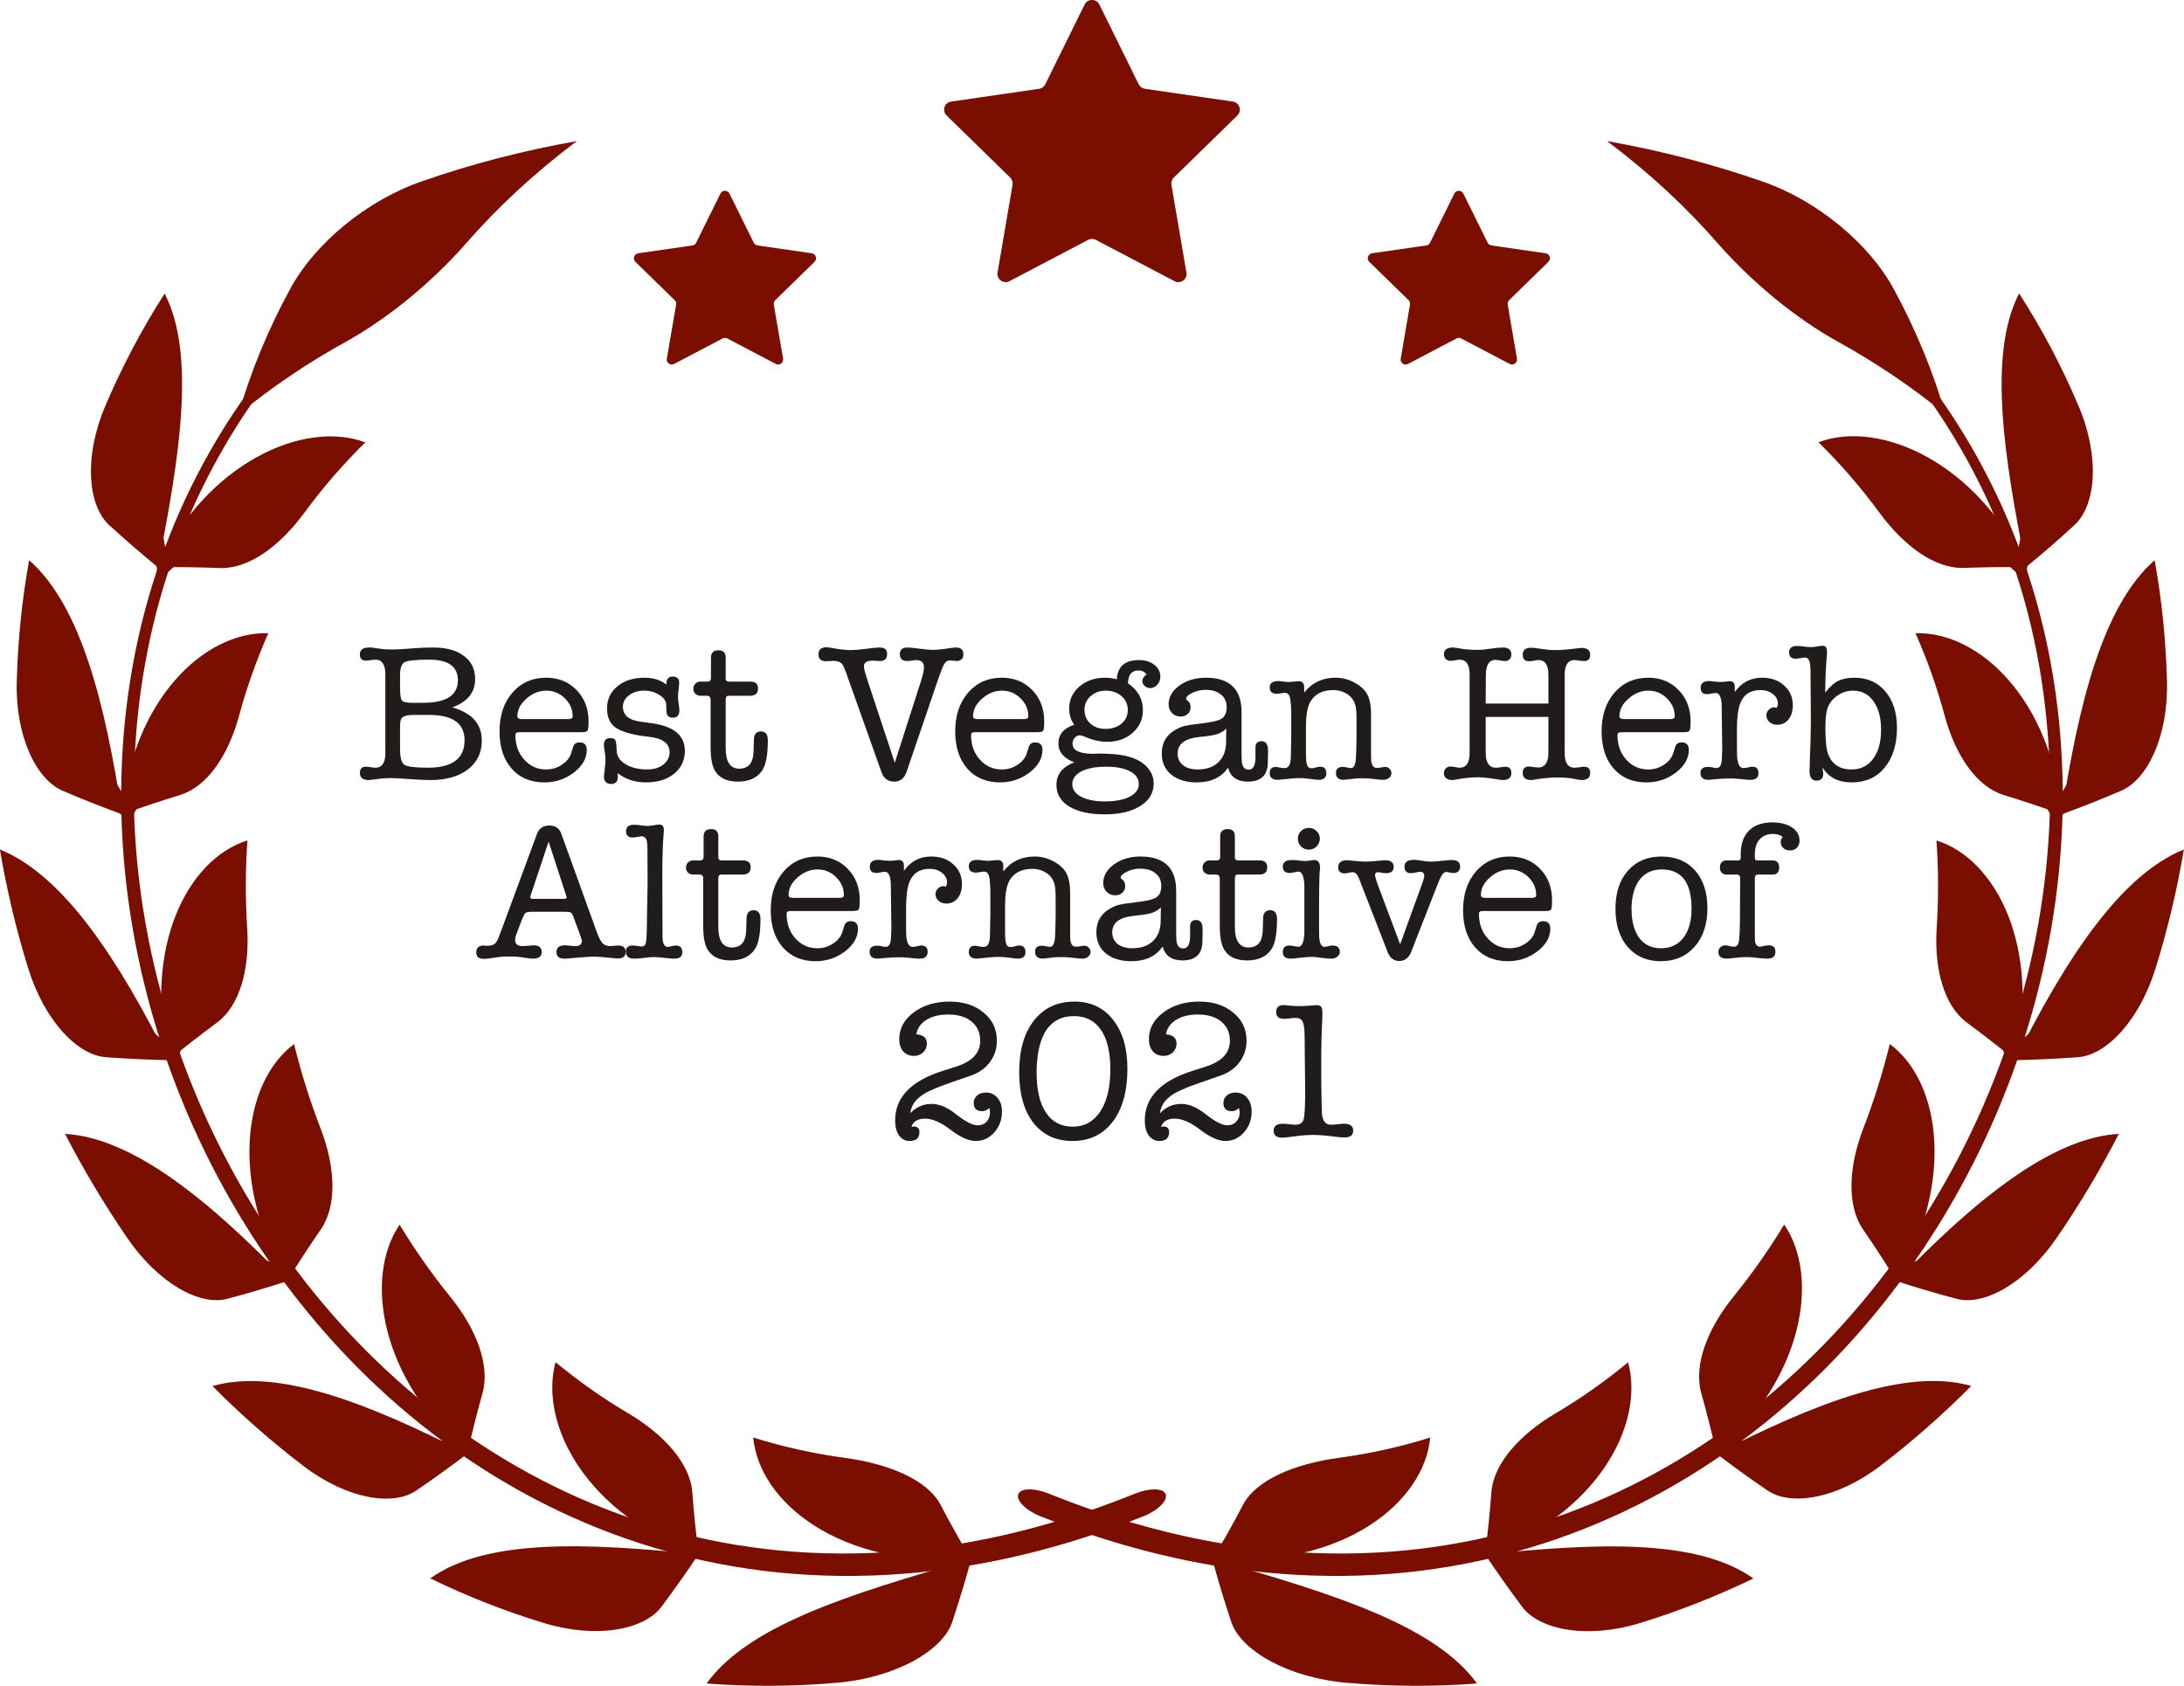
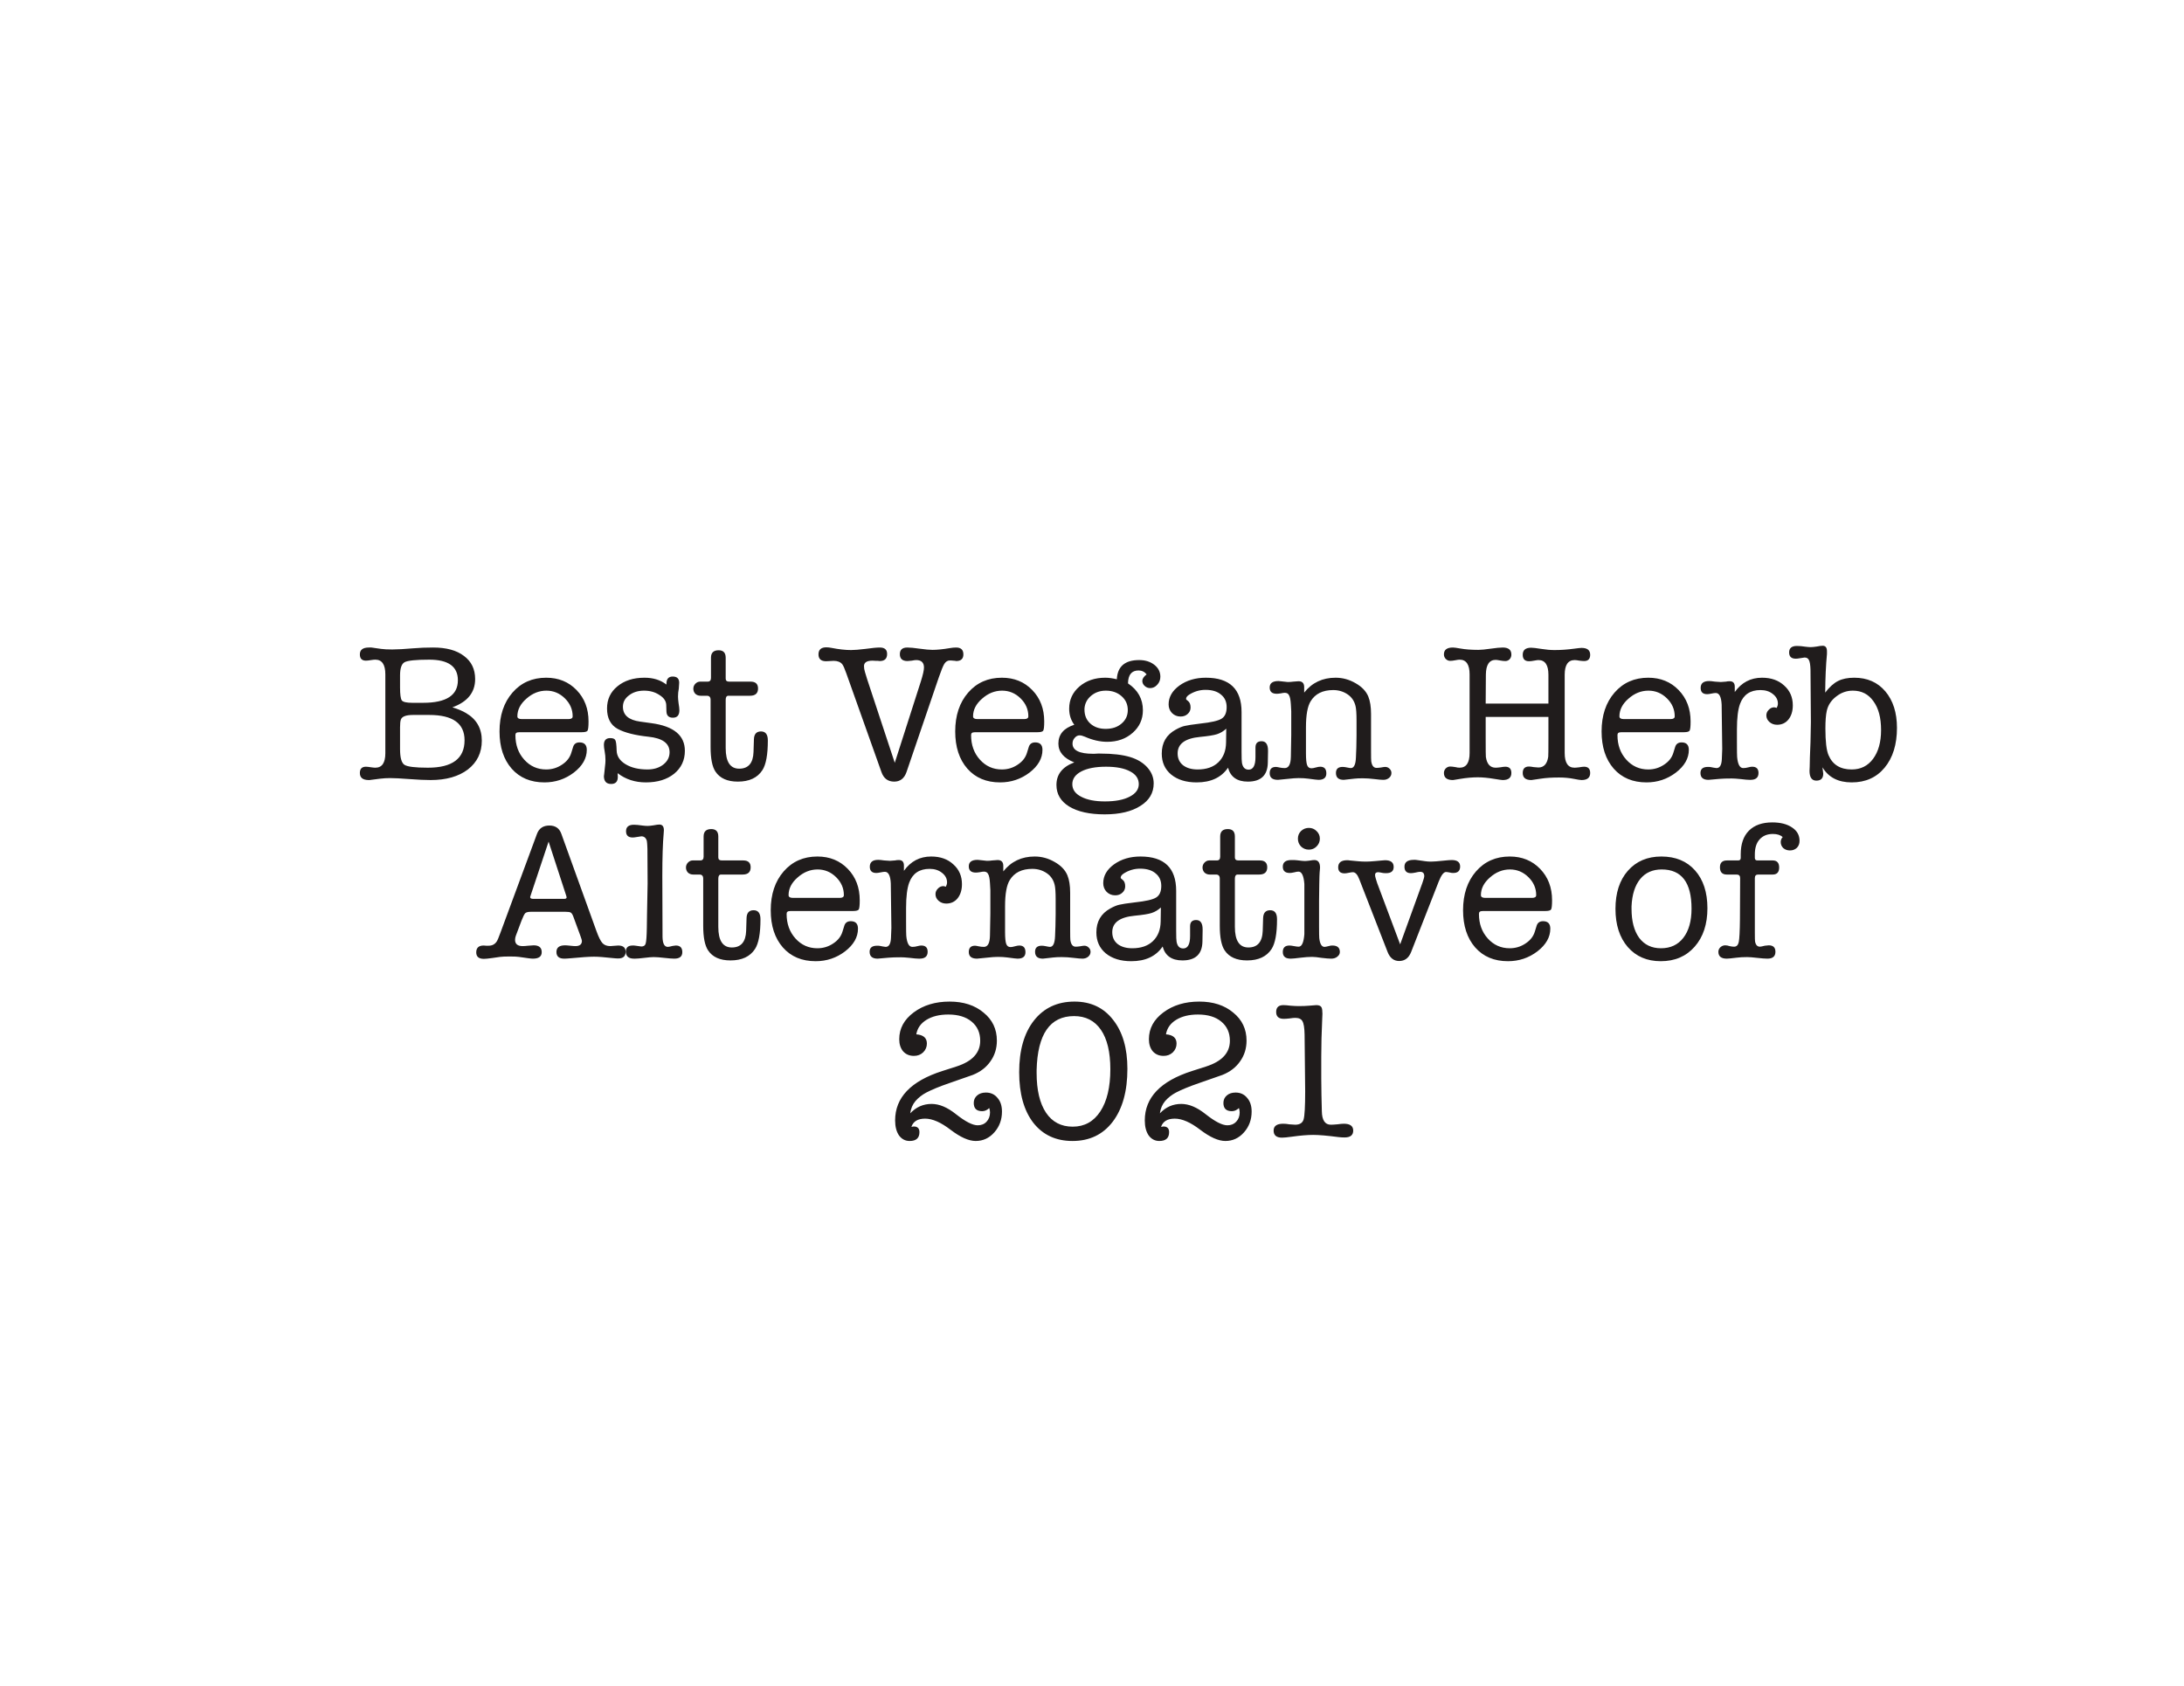
<svg xmlns="http://www.w3.org/2000/svg" width="171" height="132" viewBox="0 0 171 132" fill="none">
  <path d="M37.202 53.171C37.202 54.215 36.608 54.952 35.421 55.382C35.851 55.515 36.204 55.663 36.481 55.827C37.309 56.308 37.724 57.029 37.724 57.991C37.724 58.933 37.361 59.685 36.634 60.248C35.907 60.8 34.935 61.077 33.718 61.077C33.277 61.077 32.72 61.051 32.044 61C31.369 60.949 30.872 60.923 30.555 60.923C30.279 60.923 30.018 60.939 29.772 60.969L29.051 61.061C29.03 61.061 28.995 61.066 28.943 61.077C28.892 61.077 28.856 61.077 28.836 61.077C28.396 61.066 28.176 60.882 28.176 60.524C28.176 60.197 28.334 60.033 28.652 60.033C28.734 60.033 28.872 60.048 29.066 60.079C29.199 60.099 29.307 60.11 29.389 60.11C29.91 60.11 30.171 59.731 30.171 58.974V52.803C30.171 52.035 29.91 51.651 29.389 51.651C29.297 51.651 29.189 51.662 29.066 51.682C28.882 51.713 28.744 51.728 28.652 51.728C28.334 51.728 28.176 51.564 28.176 51.237C28.176 50.879 28.411 50.7 28.882 50.7H29.081L29.834 50.807C30.049 50.838 30.34 50.853 30.709 50.853C31.098 50.853 31.65 50.822 32.367 50.761C32.848 50.72 33.364 50.7 33.917 50.7C34.951 50.7 35.754 50.92 36.327 51.36C36.91 51.79 37.202 52.393 37.202 53.171ZM31.323 53.831C31.323 54.374 31.369 54.711 31.461 54.844C31.563 54.967 31.834 55.029 32.275 55.029H33.134C34.946 55.029 35.851 54.44 35.851 53.263C35.851 52.189 35.104 51.651 33.61 51.651C32.566 51.651 31.921 51.718 31.676 51.851C31.44 51.984 31.323 52.327 31.323 52.88V53.831ZM31.323 56.947V58.651C31.323 59.316 31.435 59.726 31.66 59.879C31.886 60.033 32.5 60.11 33.502 60.11C35.416 60.11 36.373 59.393 36.373 57.961C36.373 56.64 35.452 55.98 33.61 55.98H32.336C31.783 55.98 31.466 56.103 31.384 56.349C31.343 56.471 31.323 56.671 31.323 56.947ZM46.081 56.487C46.081 56.876 46.055 57.116 46.004 57.208C45.953 57.29 45.804 57.331 45.559 57.331H40.677C40.544 57.331 40.457 57.352 40.416 57.393C40.375 57.423 40.355 57.48 40.355 57.561C40.355 58.329 40.585 58.969 41.046 59.48C41.506 59.992 42.079 60.248 42.765 60.248C43.215 60.248 43.624 60.125 43.993 59.879C44.372 59.634 44.617 59.322 44.73 58.943L44.868 58.498C44.94 58.252 45.108 58.129 45.374 58.129C45.753 58.129 45.943 58.324 45.943 58.713C45.943 59.378 45.605 59.971 44.929 60.493C44.254 61.005 43.486 61.261 42.627 61.261C41.552 61.261 40.698 60.903 40.063 60.186C39.429 59.46 39.111 58.488 39.111 57.27C39.111 56.021 39.449 55.008 40.125 54.23C40.8 53.453 41.68 53.064 42.765 53.064C43.727 53.064 44.52 53.386 45.144 54.031C45.769 54.675 46.081 55.494 46.081 56.487ZM40.508 56.088C40.508 56.231 40.621 56.303 40.846 56.303H44.515C44.73 56.303 44.837 56.231 44.837 56.088C44.837 55.545 44.633 55.075 44.223 54.675C43.814 54.276 43.333 54.077 42.78 54.077C42.207 54.077 41.685 54.287 41.215 54.706C40.744 55.116 40.508 55.576 40.508 56.088ZM50.461 53.064C51.146 53.064 51.719 53.243 52.18 53.601V53.54C52.18 53.161 52.343 52.972 52.671 52.972C53.009 52.972 53.178 53.135 53.178 53.463C53.178 53.524 53.167 53.678 53.147 53.923C53.106 54.128 53.086 54.333 53.086 54.537C53.086 54.66 53.101 54.839 53.132 55.075C53.172 55.31 53.193 55.489 53.193 55.612C53.193 56.001 53.024 56.195 52.686 56.195C52.359 56.195 52.19 56.032 52.18 55.704L52.164 55.197C52.154 54.89 51.975 54.63 51.627 54.414C51.289 54.189 50.89 54.077 50.43 54.077C49.959 54.077 49.565 54.2 49.248 54.445C48.931 54.681 48.772 54.977 48.772 55.336C48.772 55.991 49.222 56.379 50.123 56.502L51.013 56.625C52.753 56.86 53.623 57.582 53.623 58.789C53.623 59.526 53.341 60.125 52.779 60.586C52.216 61.036 51.479 61.261 50.568 61.261C49.719 61.261 48.982 61.02 48.358 60.539C48.368 60.642 48.373 60.739 48.373 60.831C48.373 61.2 48.199 61.384 47.851 61.384C47.472 61.384 47.283 61.174 47.283 60.754C47.283 60.826 47.314 60.56 47.375 59.956C47.395 59.813 47.406 59.67 47.406 59.526C47.406 59.281 47.385 59.05 47.344 58.836C47.303 58.621 47.283 58.452 47.283 58.329C47.283 57.971 47.447 57.792 47.774 57.792C47.989 57.792 48.122 57.843 48.173 57.945C48.235 58.047 48.27 58.319 48.281 58.759C48.291 59.199 48.521 59.557 48.971 59.833C49.422 60.11 49.995 60.248 50.691 60.248C51.192 60.248 51.607 60.12 51.934 59.864C52.262 59.608 52.425 59.286 52.425 58.897C52.425 58.201 51.873 57.797 50.767 57.684C49.714 57.572 48.91 57.367 48.358 57.07C47.805 56.763 47.529 56.231 47.529 55.474C47.529 54.757 47.8 54.179 48.342 53.739C48.885 53.289 49.591 53.064 50.461 53.064ZM58.998 58.882L59.029 57.899C59.039 57.48 59.224 57.27 59.582 57.27C59.94 57.27 60.119 57.505 60.119 57.976C60.119 59.091 59.976 59.869 59.689 60.309C59.3 60.903 58.661 61.2 57.77 61.2C56.952 61.2 56.368 60.939 56.02 60.417C55.764 60.038 55.637 59.393 55.637 58.483V54.798C55.637 54.583 55.539 54.476 55.345 54.476H54.854C54.69 54.476 54.552 54.425 54.439 54.322C54.337 54.21 54.286 54.077 54.286 53.923C54.286 53.78 54.337 53.652 54.439 53.54C54.552 53.427 54.675 53.371 54.808 53.371H55.406C55.58 53.371 55.667 53.273 55.667 53.079V51.498C55.667 51.109 55.867 50.915 56.266 50.915C56.634 50.915 56.819 51.109 56.819 51.498V53.14C56.819 53.294 56.911 53.371 57.095 53.371H58.768C59.157 53.371 59.352 53.55 59.352 53.908C59.352 54.287 59.142 54.476 58.722 54.476H57.033C56.89 54.476 56.819 54.583 56.819 54.798V58.575C56.819 59.649 57.172 60.186 57.878 60.186C58.594 60.186 58.968 59.752 58.998 58.882ZM67.892 53.171L70.057 59.726L72.114 53.309C72.267 52.818 72.344 52.47 72.344 52.265C72.344 51.877 72.139 51.682 71.73 51.682C71.659 51.682 71.546 51.697 71.392 51.728C71.239 51.749 71.126 51.759 71.055 51.759C70.656 51.759 70.456 51.58 70.456 51.222C70.456 50.874 70.65 50.7 71.039 50.7C71.254 50.7 71.577 50.73 72.006 50.792C72.447 50.853 72.779 50.884 73.004 50.884C73.373 50.884 73.828 50.838 74.371 50.746C74.544 50.715 74.708 50.7 74.862 50.7C75.24 50.7 75.43 50.879 75.43 51.237C75.43 51.585 75.24 51.759 74.862 51.759C74.851 51.759 74.831 51.754 74.8 51.743L74.447 51.713C74.447 51.713 74.422 51.713 74.371 51.713C74.197 51.713 74.053 51.8 73.941 51.974C73.838 52.138 73.69 52.501 73.496 53.064L70.978 60.447C70.804 60.949 70.482 61.2 70.011 61.2C69.52 61.2 69.187 60.949 69.013 60.447L66.265 52.726C66.132 52.347 66.025 52.107 65.943 52.005C65.8 51.831 65.575 51.743 65.267 51.743C65.206 51.743 65.109 51.749 64.976 51.759C64.843 51.769 64.746 51.774 64.684 51.774C64.285 51.774 64.085 51.595 64.085 51.237C64.085 50.868 64.29 50.684 64.7 50.684C64.822 50.684 64.96 50.7 65.114 50.73C65.687 50.843 66.194 50.899 66.634 50.899C66.889 50.899 67.268 50.868 67.77 50.807C68.271 50.736 68.645 50.7 68.89 50.7C69.269 50.7 69.458 50.868 69.458 51.206C69.458 51.575 69.264 51.759 68.875 51.759C68.854 51.759 68.808 51.754 68.737 51.743C68.675 51.743 68.624 51.743 68.583 51.743C68.522 51.733 68.435 51.728 68.322 51.728C67.872 51.728 67.647 51.871 67.647 52.158C67.647 52.301 67.672 52.455 67.724 52.618L67.892 53.171ZM81.759 56.487C81.759 56.876 81.734 57.116 81.682 57.208C81.631 57.29 81.483 57.331 81.237 57.331H76.356C76.223 57.331 76.136 57.352 76.095 57.393C76.054 57.423 76.033 57.48 76.033 57.561C76.033 58.329 76.263 58.969 76.724 59.48C77.184 59.992 77.758 60.248 78.443 60.248C78.894 60.248 79.303 60.125 79.671 59.879C80.05 59.634 80.296 59.322 80.408 58.943L80.546 58.498C80.618 58.252 80.787 58.129 81.053 58.129C81.432 58.129 81.621 58.324 81.621 58.713C81.621 59.378 81.283 59.971 80.608 60.493C79.932 61.005 79.165 61.261 78.305 61.261C77.231 61.261 76.376 60.903 75.742 60.186C75.107 59.46 74.79 58.488 74.79 57.27C74.79 56.021 75.128 55.008 75.803 54.23C76.478 53.453 77.359 53.064 78.443 53.064C79.405 53.064 80.198 53.386 80.823 54.031C81.447 54.675 81.759 55.494 81.759 56.487ZM76.187 56.088C76.187 56.231 76.299 56.303 76.525 56.303H80.193C80.408 56.303 80.516 56.231 80.516 56.088C80.516 55.545 80.311 55.075 79.902 54.675C79.492 54.276 79.011 54.077 78.459 54.077C77.886 54.077 77.364 54.287 76.893 54.706C76.422 55.116 76.187 55.576 76.187 56.088ZM86.538 53.064C86.804 53.064 87.106 53.105 87.444 53.187C87.495 52.184 88.078 51.682 89.194 51.682C89.665 51.682 90.058 51.805 90.376 52.05C90.693 52.296 90.852 52.608 90.852 52.987C90.852 53.233 90.77 53.442 90.606 53.616C90.453 53.79 90.268 53.877 90.053 53.877C89.89 53.877 89.746 53.821 89.624 53.708C89.501 53.596 89.439 53.463 89.439 53.309C89.439 53.146 89.552 52.977 89.777 52.803C89.613 52.598 89.403 52.496 89.148 52.496C88.605 52.496 88.329 52.833 88.319 53.509C89.097 54.031 89.485 54.732 89.485 55.612C89.485 56.318 89.219 56.907 88.687 57.377C88.155 57.848 87.49 58.083 86.692 58.083C86.129 58.083 85.545 57.95 84.942 57.684C84.778 57.613 84.64 57.577 84.527 57.577C84.384 57.577 84.256 57.643 84.143 57.776C84.031 57.899 83.975 58.047 83.975 58.221C83.975 58.754 84.512 59.02 85.586 59.02H85.678C85.76 59.02 85.852 59.015 85.955 59.004C86.057 59.004 86.118 59.004 86.139 59.004C87.111 59.004 87.899 59.096 88.503 59.281C89.066 59.455 89.511 59.726 89.838 60.094C90.166 60.463 90.33 60.877 90.33 61.338C90.33 62.085 89.982 62.673 89.286 63.103C88.6 63.543 87.669 63.763 86.492 63.763C85.315 63.763 84.389 63.559 83.713 63.149C83.048 62.74 82.716 62.177 82.716 61.461C82.716 60.632 83.181 60.043 84.113 59.695C83.284 59.368 82.869 58.877 82.869 58.221C82.869 57.505 83.284 57.014 84.113 56.748C83.847 56.39 83.713 55.97 83.713 55.489C83.713 54.793 83.98 54.215 84.512 53.755C85.054 53.294 85.73 53.064 86.538 53.064ZM86.584 54.077C86.134 54.077 85.75 54.21 85.433 54.476C85.115 54.742 84.942 55.075 84.911 55.474C84.911 55.474 84.911 55.504 84.911 55.566C84.911 56.016 85.064 56.379 85.371 56.656C85.678 56.932 86.078 57.07 86.569 57.07C87.08 57.07 87.495 56.932 87.812 56.656C88.14 56.379 88.303 56.026 88.303 55.597C88.303 55.157 88.14 54.793 87.812 54.507C87.485 54.22 87.075 54.077 86.584 54.077ZM86.599 60.033C85.781 60.033 85.136 60.156 84.665 60.401C84.195 60.647 83.959 60.98 83.959 61.399C83.959 61.819 84.189 62.146 84.65 62.382C85.11 62.627 85.73 62.75 86.507 62.75C87.326 62.75 87.971 62.627 88.442 62.382C88.922 62.136 89.163 61.809 89.163 61.399C89.163 60.969 88.938 60.637 88.488 60.401C88.037 60.156 87.408 60.033 86.599 60.033ZM97.701 61.2C96.862 61.2 96.345 60.836 96.15 60.11C95.628 60.877 94.81 61.261 93.694 61.261C92.865 61.261 92.2 61.056 91.699 60.647C91.207 60.238 90.962 59.69 90.962 59.004C90.962 58.155 91.325 57.531 92.052 57.132C92.328 56.978 92.563 56.881 92.758 56.84C92.963 56.789 93.367 56.727 93.971 56.656C94.83 56.564 95.388 56.436 95.644 56.272C95.91 56.108 96.043 55.806 96.043 55.366C96.043 54.947 95.894 54.619 95.598 54.384C95.311 54.138 94.907 54.015 94.385 54.015C93.924 54.015 93.495 54.143 93.096 54.399C92.942 54.502 92.865 54.609 92.865 54.722C92.865 54.763 92.911 54.814 93.003 54.875C93.147 54.977 93.218 55.151 93.218 55.397C93.218 55.602 93.142 55.77 92.988 55.904C92.845 56.037 92.661 56.103 92.436 56.103C92.169 56.103 91.944 56.011 91.76 55.827C91.586 55.643 91.499 55.417 91.499 55.151C91.499 54.578 91.781 54.087 92.343 53.678C92.916 53.268 93.607 53.064 94.416 53.064C96.278 53.064 97.21 53.959 97.21 55.75V58.851C97.21 59.342 97.22 59.634 97.24 59.726C97.302 60.084 97.476 60.263 97.762 60.263C98.12 60.263 98.299 59.936 98.299 59.281V58.529C98.299 58.201 98.458 58.037 98.775 58.037C99.113 58.037 99.282 58.283 99.282 58.774V58.851L99.266 59.726C99.246 60.708 98.724 61.2 97.701 61.2ZM95.997 58.145L96.012 57.055C95.787 57.26 95.546 57.403 95.291 57.485C95.045 57.567 94.6 57.638 93.955 57.7C92.788 57.812 92.205 58.242 92.205 58.989C92.205 59.378 92.343 59.685 92.62 59.91C92.906 60.135 93.29 60.248 93.771 60.248C94.457 60.248 94.994 60.064 95.383 59.695C95.782 59.316 95.987 58.8 95.997 58.145ZM102.113 53.8V54.23C102.727 53.453 103.546 53.064 104.569 53.064C105.122 53.064 105.644 53.207 106.135 53.493C106.626 53.77 106.959 54.118 107.133 54.537C107.276 54.885 107.348 55.341 107.348 55.904V58.82C107.348 59.26 107.353 59.521 107.363 59.603C107.414 59.951 107.553 60.125 107.778 60.125C107.87 60.125 107.988 60.115 108.131 60.094C108.284 60.064 108.392 60.048 108.453 60.048C108.586 60.048 108.699 60.094 108.791 60.186C108.893 60.279 108.944 60.391 108.944 60.524C108.944 60.678 108.883 60.806 108.76 60.908C108.637 61.01 108.489 61.061 108.315 61.061C108.172 61.061 107.936 61.041 107.609 61C107.281 60.959 106.974 60.939 106.688 60.939C106.422 60.939 106.202 60.949 106.028 60.969C105.516 61.031 105.245 61.061 105.214 61.061C104.805 61.061 104.6 60.882 104.6 60.524C104.6 60.207 104.774 60.048 105.122 60.048C105.204 60.048 105.296 60.059 105.398 60.079C105.593 60.12 105.716 60.14 105.767 60.14C106.012 60.14 106.146 59.859 106.166 59.296L106.197 58.513L106.212 57.577V56.41C106.212 55.868 106.186 55.494 106.135 55.289C106.043 54.901 105.844 54.599 105.537 54.384C105.199 54.148 104.815 54.031 104.385 54.031C103.567 54.031 102.978 54.322 102.62 54.906C102.374 55.305 102.252 55.985 102.252 56.947V58.989C102.252 59.439 102.282 59.746 102.344 59.91C102.405 60.074 102.518 60.156 102.681 60.156C102.763 60.156 102.876 60.135 103.019 60.094C103.162 60.053 103.28 60.033 103.372 60.033C103.689 60.033 103.848 60.207 103.848 60.555C103.848 60.892 103.643 61.061 103.234 61.061C103.152 61.061 102.886 61.031 102.436 60.969C102.211 60.939 101.96 60.923 101.684 60.923C101.469 60.923 101.182 60.944 100.824 60.985C100.374 61.036 100.118 61.061 100.056 61.061C99.627 61.061 99.412 60.887 99.412 60.539C99.412 60.212 99.575 60.048 99.903 60.048C99.954 60.048 100.046 60.064 100.179 60.094C100.322 60.125 100.461 60.14 100.594 60.14C100.901 60.14 101.059 59.844 101.07 59.25L101.1 57.546V55.689L101.07 55.151C101.049 54.803 101.003 54.568 100.931 54.445C100.87 54.312 100.757 54.246 100.594 54.246C100.522 54.246 100.415 54.261 100.271 54.292C100.138 54.312 100.036 54.322 99.964 54.322C99.596 54.322 99.412 54.159 99.412 53.831C99.412 53.493 99.642 53.325 100.102 53.325C100.164 53.325 100.215 53.33 100.256 53.34L100.824 53.401C100.988 53.401 101.131 53.391 101.254 53.371C101.52 53.35 101.658 53.34 101.668 53.34C101.965 53.34 102.113 53.493 102.113 53.8ZM116.324 55.09H121.236V52.833C121.236 52.066 120.975 51.682 120.453 51.682C120.392 51.682 120.279 51.697 120.115 51.728C119.962 51.759 119.829 51.774 119.716 51.774C119.389 51.774 119.225 51.605 119.225 51.268C119.225 50.899 119.445 50.715 119.885 50.715C120.028 50.715 120.289 50.746 120.668 50.807C121.047 50.868 121.395 50.899 121.712 50.899C122.224 50.899 122.735 50.863 123.247 50.792C123.544 50.751 123.738 50.73 123.83 50.73C124.281 50.73 124.506 50.91 124.506 51.268C124.506 51.595 124.347 51.759 124.03 51.759C123.948 51.759 123.825 51.749 123.661 51.728C123.498 51.697 123.375 51.682 123.293 51.682C122.771 51.682 122.51 52.066 122.51 52.833V58.958C122.51 59.726 122.766 60.11 123.278 60.11C123.36 60.11 123.482 60.099 123.646 60.079C123.82 60.048 123.948 60.033 124.03 60.033C124.347 60.033 124.506 60.197 124.506 60.524C124.506 60.892 124.281 61.077 123.83 61.077C123.738 61.077 123.539 61.046 123.232 60.985C122.873 60.913 122.485 60.877 122.065 60.877C121.502 60.877 121.026 60.908 120.637 60.969C120.187 61.041 119.941 61.077 119.901 61.077C119.45 61.077 119.225 60.892 119.225 60.524C119.225 60.186 119.389 60.018 119.716 60.018C119.798 60.018 119.921 60.033 120.085 60.064C120.248 60.084 120.371 60.094 120.453 60.094C120.883 60.094 121.139 59.813 121.221 59.25C121.231 59.178 121.236 58.718 121.236 57.868V56.134H116.324V57.884C116.324 58.733 116.329 59.194 116.339 59.265C116.421 59.828 116.677 60.11 117.107 60.11C117.189 60.11 117.311 60.099 117.475 60.079C117.649 60.048 117.777 60.033 117.859 60.033C118.176 60.033 118.335 60.197 118.335 60.524C118.335 60.892 118.11 61.077 117.659 61.077C117.588 61.077 117.368 61.046 116.999 60.985C116.508 60.903 116.078 60.862 115.71 60.862C115.28 60.862 114.819 60.903 114.328 60.985L113.96 61.046C113.837 61.066 113.77 61.077 113.76 61.077C113.289 61.077 113.054 60.892 113.054 60.524C113.054 60.391 113.1 60.273 113.192 60.171C113.295 60.069 113.412 60.018 113.545 60.018C113.637 60.018 113.776 60.033 113.96 60.064C114.072 60.094 114.18 60.11 114.282 60.11C114.804 60.11 115.065 59.726 115.065 58.958V52.803C115.065 52.035 114.804 51.651 114.282 51.651C114.211 51.651 114.098 51.667 113.944 51.697C113.791 51.728 113.658 51.743 113.545 51.743C113.412 51.743 113.295 51.692 113.192 51.59C113.1 51.488 113.054 51.37 113.054 51.237C113.054 50.879 113.289 50.7 113.76 50.7C113.852 50.7 114.042 50.725 114.328 50.776C114.717 50.848 115.193 50.884 115.756 50.884C115.971 50.884 116.288 50.853 116.708 50.792C117.137 50.73 117.455 50.7 117.659 50.7C118.11 50.7 118.335 50.884 118.335 51.252C118.335 51.396 118.289 51.518 118.197 51.621C118.104 51.713 117.992 51.759 117.859 51.759C117.746 51.759 117.608 51.743 117.444 51.713C117.281 51.682 117.168 51.667 117.107 51.667C116.605 51.667 116.349 52.05 116.339 52.818L116.324 55.09ZM132.368 56.487C132.368 56.876 132.343 57.116 132.292 57.208C132.24 57.29 132.092 57.331 131.846 57.331H126.965C126.832 57.331 126.745 57.352 126.704 57.393C126.663 57.423 126.643 57.48 126.643 57.561C126.643 58.329 126.873 58.969 127.333 59.48C127.794 59.992 128.367 60.248 129.053 60.248C129.503 60.248 129.912 60.125 130.281 59.879C130.659 59.634 130.905 59.322 131.018 58.943L131.156 58.498C131.227 58.252 131.396 58.129 131.662 58.129C132.041 58.129 132.23 58.324 132.23 58.713C132.23 59.378 131.893 59.971 131.217 60.493C130.542 61.005 129.774 61.261 128.915 61.261C127.84 61.261 126.985 60.903 126.351 60.186C125.716 59.46 125.399 58.488 125.399 57.27C125.399 56.021 125.737 55.008 126.412 54.23C127.088 53.453 127.968 53.064 129.053 53.064C130.015 53.064 130.808 53.386 131.432 54.031C132.056 54.675 132.368 55.494 132.368 56.487ZM126.796 56.088C126.796 56.231 126.909 56.303 127.134 56.303H130.803C131.018 56.303 131.125 56.231 131.125 56.088C131.125 55.545 130.92 55.075 130.511 54.675C130.102 54.276 129.621 54.077 129.068 54.077C128.495 54.077 127.973 54.287 127.502 54.706C127.031 55.116 126.796 55.576 126.796 56.088ZM135.827 53.77V54.184C136.359 53.437 137.071 53.064 137.961 53.064C138.677 53.064 139.256 53.268 139.696 53.678C140.146 54.077 140.371 54.594 140.371 55.228C140.371 55.678 140.258 56.047 140.033 56.333C139.808 56.61 139.511 56.748 139.143 56.748C138.908 56.748 138.708 56.676 138.544 56.533C138.381 56.39 138.299 56.216 138.299 56.011C138.299 55.847 138.36 55.704 138.483 55.581C138.606 55.448 138.749 55.382 138.913 55.382C138.943 55.382 139.01 55.397 139.112 55.428C139.174 55.305 139.204 55.192 139.204 55.09C139.204 54.793 139.071 54.542 138.805 54.338C138.549 54.133 138.227 54.031 137.838 54.031C137.04 54.031 136.508 54.389 136.242 55.105C136.078 55.545 135.996 56.211 135.996 57.101V58.114C135.996 58.8 136.001 59.184 136.011 59.265C136.063 59.849 136.221 60.14 136.487 60.14C136.62 60.14 136.759 60.12 136.902 60.079C137.014 60.048 137.112 60.033 137.193 60.033C137.521 60.033 137.685 60.197 137.685 60.524C137.685 60.882 137.475 61.061 137.055 61.061H136.994C136.84 61.061 136.605 61.041 136.288 61C135.981 60.969 135.75 60.954 135.597 60.954C135.188 60.954 134.865 60.964 134.63 60.985L133.77 61.061C133.351 61.061 133.141 60.882 133.141 60.524C133.141 60.207 133.335 60.048 133.724 60.048C133.827 60.048 133.903 60.053 133.954 60.064L134.185 60.11C134.287 60.13 134.359 60.14 134.4 60.14C134.655 60.14 134.794 59.905 134.814 59.434L134.845 58.651L134.799 55.167C134.768 54.563 134.615 54.261 134.338 54.261C134.256 54.261 134.144 54.276 134.001 54.307C133.857 54.338 133.745 54.353 133.663 54.353C133.325 54.353 133.156 54.189 133.156 53.862C133.156 53.504 133.376 53.325 133.816 53.325C133.919 53.325 134.072 53.34 134.277 53.371C134.482 53.391 134.635 53.401 134.737 53.401C134.819 53.401 134.952 53.391 135.136 53.371C135.218 53.35 135.316 53.34 135.428 53.34C135.694 53.34 135.827 53.483 135.827 53.77ZM143.045 51.206C142.963 52.056 142.917 53.064 142.907 54.23C143.235 53.8 143.567 53.499 143.905 53.325C144.243 53.151 144.667 53.064 145.179 53.064C146.202 53.064 147.016 53.422 147.62 54.138C148.224 54.855 148.526 55.806 148.526 56.993C148.526 58.293 148.203 59.332 147.558 60.11C146.924 60.877 146.064 61.261 144.98 61.261C143.925 61.261 143.163 60.867 142.692 60.079C142.733 60.376 142.754 60.539 142.754 60.57C142.754 60.939 142.575 61.123 142.216 61.123C141.858 61.123 141.679 60.867 141.679 60.355C141.679 60.212 141.684 60.105 141.694 60.033C141.694 59.797 141.7 59.547 141.71 59.281L141.756 58.099L141.787 56.548L141.756 52.45C141.746 52.071 141.705 51.815 141.633 51.682C141.572 51.549 141.459 51.483 141.295 51.483C141.265 51.483 141.132 51.503 140.896 51.544C140.784 51.564 140.686 51.575 140.605 51.575C140.257 51.575 140.083 51.411 140.083 51.083C140.083 50.746 140.287 50.577 140.697 50.577C140.819 50.577 140.922 50.582 141.004 50.592L141.372 50.638C141.536 50.659 141.669 50.669 141.771 50.669C141.884 50.669 142.042 50.654 142.247 50.623C142.452 50.582 142.605 50.562 142.708 50.562C142.933 50.562 143.045 50.705 143.045 50.991V51.206ZM143.03 55.658C142.958 55.985 142.923 56.446 142.923 57.039C142.923 58.053 143.004 58.749 143.168 59.127C143.485 59.874 144.089 60.248 144.98 60.248C145.686 60.248 146.243 59.971 146.653 59.419C147.072 58.856 147.282 58.104 147.282 57.162C147.282 56.2 147.083 55.448 146.683 54.906C146.295 54.353 145.757 54.077 145.072 54.077C144.591 54.077 144.156 54.23 143.767 54.537C143.378 54.834 143.132 55.208 143.03 55.658ZM45.439 73.265L44.887 71.761C44.825 71.597 44.759 71.495 44.687 71.454C44.626 71.413 44.493 71.393 44.288 71.393H41.556C41.351 71.393 41.208 71.428 41.126 71.5C41.054 71.572 40.957 71.766 40.834 72.083L40.389 73.265C40.348 73.378 40.328 73.485 40.328 73.588C40.328 73.915 40.527 74.079 40.926 74.079C41.029 74.079 41.172 74.069 41.356 74.048C41.55 74.028 41.694 74.018 41.786 74.018C42.206 74.018 42.415 74.197 42.415 74.555C42.415 74.892 42.185 75.061 41.724 75.061C41.643 75.061 41.53 75.051 41.387 75.031L40.619 74.923C40.476 74.903 40.241 74.892 39.913 74.892C39.555 74.892 39.304 74.903 39.161 74.923L38.516 75.015C38.23 75.056 38.02 75.077 37.887 75.077C37.488 75.077 37.288 74.908 37.288 74.57C37.288 74.212 37.483 74.033 37.871 74.033C37.953 74.033 38.015 74.038 38.056 74.048H38.255C38.532 74.048 38.741 73.941 38.885 73.726C38.946 73.644 39.048 73.403 39.192 73.004L42.047 65.283C42.211 64.853 42.533 64.638 43.014 64.638C43.485 64.638 43.797 64.853 43.95 65.283L46.698 72.897C46.872 73.378 47.031 73.695 47.174 73.849C47.317 74.002 47.522 74.079 47.788 74.079C47.87 74.079 47.931 74.074 47.972 74.064C48.259 74.043 48.402 74.033 48.402 74.033C48.791 74.033 48.985 74.197 48.985 74.524C48.985 74.872 48.791 75.046 48.402 75.046C48.289 75.046 48.141 75.036 47.957 75.015C47.312 74.944 46.831 74.908 46.514 74.908C46.135 74.908 45.521 74.949 44.672 75.031C44.457 75.051 44.293 75.061 44.181 75.061C43.771 75.061 43.567 74.887 43.567 74.54C43.567 74.192 43.792 74.018 44.242 74.018C44.334 74.018 44.467 74.028 44.641 74.048C44.825 74.069 44.964 74.079 45.056 74.079C45.393 74.079 45.562 73.941 45.562 73.665C45.562 73.624 45.521 73.49 45.439 73.265ZM44.334 70.134L42.953 65.897L41.54 70.134C41.52 70.195 41.51 70.231 41.51 70.241C41.51 70.333 41.586 70.379 41.74 70.379H44.181C44.303 70.379 44.365 70.338 44.365 70.257C44.365 70.236 44.355 70.195 44.334 70.134ZM51.857 68.583L51.873 73.358C51.883 73.879 52.021 74.14 52.287 74.14C52.349 74.14 52.477 74.115 52.671 74.064C52.794 74.043 52.876 74.033 52.917 74.033C53.254 74.033 53.423 74.207 53.423 74.555C53.423 74.892 53.213 75.061 52.794 75.061C52.63 75.061 52.369 75.041 52.011 75C51.653 74.959 51.376 74.939 51.182 74.939C51.018 74.939 50.773 74.959 50.445 75C50.118 75.041 49.877 75.061 49.724 75.061H49.647C49.217 75.061 49.002 74.877 49.002 74.509C49.002 74.192 49.176 74.033 49.524 74.033C49.544 74.033 49.58 74.033 49.632 74.033C49.693 74.043 49.739 74.048 49.77 74.048C50.026 74.089 50.174 74.11 50.215 74.11C50.399 74.11 50.512 74.033 50.553 73.879C50.604 73.716 50.634 73.301 50.645 72.636L50.66 71.561L50.706 69.182L50.691 66.45C50.681 66.143 50.665 65.938 50.645 65.836C50.573 65.6 50.43 65.483 50.215 65.483C50.184 65.483 50.051 65.503 49.816 65.544C49.703 65.564 49.611 65.575 49.539 65.575C49.191 65.575 49.017 65.411 49.017 65.083C49.017 64.746 49.222 64.577 49.632 64.577C49.744 64.577 49.841 64.582 49.923 64.592L50.292 64.638C50.455 64.659 50.593 64.669 50.706 64.669C50.808 64.669 50.962 64.654 51.167 64.623C51.371 64.582 51.525 64.561 51.627 64.561C51.862 64.561 51.98 64.71 51.98 65.007C51.98 65.109 51.975 65.186 51.965 65.237C51.893 66.025 51.857 67.14 51.857 68.583ZM58.421 72.882L58.452 71.899C58.462 71.48 58.646 71.27 59.005 71.27C59.363 71.27 59.542 71.505 59.542 71.976C59.542 73.091 59.399 73.869 59.112 74.309C58.723 74.903 58.084 75.2 57.193 75.2C56.374 75.2 55.791 74.939 55.443 74.417C55.187 74.038 55.059 73.393 55.059 72.483V68.798C55.059 68.583 54.962 68.476 54.768 68.476H54.277C54.113 68.476 53.975 68.425 53.862 68.322C53.76 68.21 53.709 68.077 53.709 67.923C53.709 67.78 53.76 67.652 53.862 67.54C53.975 67.427 54.097 67.371 54.23 67.371H54.829C55.003 67.371 55.09 67.273 55.09 67.079V65.498C55.09 65.109 55.29 64.915 55.689 64.915C56.057 64.915 56.241 65.109 56.241 65.498V67.14C56.241 67.294 56.334 67.371 56.518 67.371H58.191C58.58 67.371 58.774 67.55 58.774 67.908C58.774 68.287 58.565 68.476 58.145 68.476H56.456C56.313 68.476 56.241 68.583 56.241 68.798V72.575C56.241 73.649 56.594 74.186 57.301 74.186C58.017 74.186 58.391 73.751 58.421 72.882ZM67.315 70.487C67.315 70.876 67.29 71.116 67.239 71.208C67.187 71.29 67.039 71.331 66.793 71.331H61.912C61.779 71.331 61.692 71.352 61.651 71.393C61.61 71.423 61.59 71.48 61.59 71.561C61.59 72.329 61.82 72.969 62.28 73.48C62.741 73.992 63.314 74.248 64 74.248C64.45 74.248 64.859 74.125 65.228 73.879C65.606 73.634 65.852 73.322 65.964 72.943L66.103 72.498C66.174 72.252 66.343 72.129 66.609 72.129C66.988 72.129 67.177 72.324 67.177 72.713C67.177 73.378 66.839 73.972 66.164 74.493C65.489 75.005 64.721 75.261 63.861 75.261C62.787 75.261 61.932 74.903 61.298 74.186C60.663 73.46 60.346 72.488 60.346 71.27C60.346 70.021 60.684 69.008 61.359 68.23C62.035 67.453 62.915 67.064 64 67.064C64.962 67.064 65.755 67.386 66.379 68.031C67.003 68.675 67.315 69.494 67.315 70.487ZM61.743 70.088C61.743 70.231 61.856 70.303 62.081 70.303H65.749C65.964 70.303 66.072 70.231 66.072 70.088C66.072 69.545 65.867 69.075 65.458 68.675C65.049 68.276 64.567 68.077 64.015 68.077C63.442 68.077 62.92 68.287 62.449 68.706C61.978 69.116 61.743 69.576 61.743 70.088ZM70.774 67.77V68.184C71.306 67.437 72.017 67.064 72.908 67.064C73.624 67.064 74.203 67.268 74.642 67.678C75.093 68.077 75.318 68.594 75.318 69.228C75.318 69.678 75.205 70.047 74.98 70.333C74.755 70.61 74.458 70.748 74.09 70.748C73.855 70.748 73.655 70.676 73.491 70.533C73.328 70.39 73.246 70.216 73.246 70.011C73.246 69.847 73.307 69.704 73.43 69.581C73.553 69.448 73.696 69.382 73.86 69.382C73.89 69.382 73.957 69.397 74.059 69.428C74.121 69.305 74.151 69.192 74.151 69.09C74.151 68.793 74.018 68.543 73.752 68.338C73.496 68.133 73.174 68.031 72.785 68.031C71.987 68.031 71.455 68.389 71.189 69.105C71.025 69.545 70.943 70.211 70.943 71.101V72.114C70.943 72.8 70.948 73.183 70.958 73.265C71.01 73.849 71.168 74.14 71.434 74.14C71.567 74.14 71.705 74.12 71.849 74.079C71.961 74.048 72.058 74.033 72.14 74.033C72.468 74.033 72.632 74.197 72.632 74.524C72.632 74.882 72.422 75.061 72.002 75.061H71.941C71.787 75.061 71.552 75.041 71.235 75C70.928 74.969 70.697 74.954 70.544 74.954C70.135 74.954 69.812 74.964 69.577 74.985L68.717 75.061C68.298 75.061 68.088 74.882 68.088 74.524C68.088 74.207 68.282 74.048 68.671 74.048C68.773 74.048 68.85 74.053 68.901 74.064L69.132 74.11C69.234 74.13 69.306 74.14 69.347 74.14C69.602 74.14 69.74 73.905 69.761 73.434L69.792 72.651L69.746 69.167C69.715 68.563 69.561 68.261 69.285 68.261C69.203 68.261 69.091 68.276 68.947 68.307C68.804 68.338 68.692 68.353 68.61 68.353C68.272 68.353 68.103 68.189 68.103 67.862C68.103 67.504 68.323 67.325 68.763 67.325C68.865 67.325 69.019 67.34 69.224 67.371C69.428 67.391 69.582 67.401 69.684 67.401C69.766 67.401 69.899 67.391 70.083 67.371C70.165 67.35 70.262 67.34 70.375 67.34C70.641 67.34 70.774 67.483 70.774 67.77ZM78.555 67.8V68.23C79.169 67.453 79.988 67.064 81.011 67.064C81.564 67.064 82.086 67.207 82.577 67.493C83.068 67.77 83.401 68.118 83.575 68.537C83.718 68.885 83.79 69.341 83.79 69.904V72.82C83.79 73.26 83.795 73.521 83.805 73.603C83.856 73.951 83.994 74.125 84.22 74.125C84.312 74.125 84.429 74.115 84.573 74.094C84.726 74.064 84.834 74.048 84.895 74.048C85.028 74.048 85.141 74.094 85.233 74.186C85.335 74.278 85.386 74.391 85.386 74.524C85.386 74.678 85.325 74.806 85.202 74.908C85.079 75.01 84.931 75.061 84.757 75.061C84.614 75.061 84.378 75.041 84.051 75C83.723 74.959 83.416 74.939 83.13 74.939C82.864 74.939 82.644 74.949 82.47 74.969C81.958 75.031 81.687 75.061 81.656 75.061C81.247 75.061 81.042 74.882 81.042 74.524C81.042 74.207 81.216 74.048 81.564 74.048C81.646 74.048 81.738 74.058 81.84 74.079C82.035 74.12 82.157 74.14 82.209 74.14C82.454 74.14 82.587 73.859 82.608 73.296L82.638 72.513L82.654 71.577V70.41C82.654 69.868 82.628 69.494 82.577 69.29C82.485 68.901 82.285 68.599 81.978 68.384C81.641 68.148 81.257 68.031 80.827 68.031C80.008 68.031 79.42 68.322 79.062 68.906C78.816 69.305 78.693 69.985 78.693 70.947V72.989C78.693 73.439 78.724 73.746 78.785 73.91C78.847 74.074 78.959 74.156 79.123 74.156C79.205 74.156 79.318 74.135 79.461 74.094C79.604 74.053 79.722 74.033 79.814 74.033C80.131 74.033 80.29 74.207 80.29 74.555C80.29 74.892 80.085 75.061 79.676 75.061C79.594 75.061 79.328 75.031 78.877 74.969C78.652 74.939 78.402 74.923 78.125 74.923C77.91 74.923 77.624 74.944 77.266 74.985C76.815 75.036 76.56 75.061 76.498 75.061C76.068 75.061 75.853 74.887 75.853 74.54C75.853 74.212 76.017 74.048 76.345 74.048C76.396 74.048 76.488 74.064 76.621 74.094C76.764 74.125 76.902 74.14 77.035 74.14C77.342 74.14 77.501 73.844 77.511 73.25L77.542 71.546V69.689L77.511 69.151C77.491 68.803 77.445 68.568 77.373 68.445C77.312 68.312 77.199 68.246 77.035 68.246C76.964 68.246 76.856 68.261 76.713 68.292C76.58 68.312 76.478 68.322 76.406 68.322C76.038 68.322 75.853 68.159 75.853 67.831C75.853 67.493 76.084 67.325 76.544 67.325C76.606 67.325 76.657 67.33 76.698 67.34L77.266 67.401C77.429 67.401 77.573 67.391 77.695 67.371C77.962 67.35 78.1 67.34 78.11 67.34C78.407 67.34 78.555 67.493 78.555 67.8ZM92.581 75.2C91.742 75.2 91.225 74.836 91.031 74.11C90.509 74.877 89.69 75.261 88.575 75.261C87.746 75.261 87.081 75.056 86.579 74.647C86.088 74.238 85.842 73.69 85.842 73.004C85.842 72.155 86.206 71.531 86.932 71.132C87.209 70.978 87.444 70.881 87.638 70.84C87.843 70.789 88.247 70.727 88.851 70.656C89.711 70.564 90.269 70.436 90.524 70.272C90.79 70.108 90.924 69.806 90.924 69.366C90.924 68.947 90.775 68.619 90.478 68.384C90.192 68.138 89.787 68.015 89.266 68.015C88.805 68.015 88.375 68.143 87.976 68.399C87.823 68.501 87.746 68.609 87.746 68.722C87.746 68.763 87.792 68.814 87.884 68.875C88.027 68.977 88.099 69.151 88.099 69.397C88.099 69.602 88.022 69.77 87.869 69.904C87.725 70.037 87.541 70.103 87.316 70.103C87.05 70.103 86.825 70.011 86.641 69.827C86.467 69.643 86.38 69.418 86.38 69.151C86.38 68.578 86.661 68.087 87.224 67.678C87.797 67.268 88.488 67.064 89.296 67.064C91.159 67.064 92.09 67.959 92.09 69.75V72.851C92.09 73.342 92.1 73.634 92.121 73.726C92.182 74.084 92.356 74.263 92.643 74.263C93.001 74.263 93.18 73.936 93.18 73.281V72.528C93.18 72.201 93.339 72.037 93.656 72.037C93.994 72.037 94.162 72.283 94.162 72.774V72.851L94.147 73.726C94.127 74.708 93.605 75.2 92.581 75.2ZM90.877 72.145L90.893 71.055C90.668 71.26 90.427 71.403 90.171 71.485C89.926 71.567 89.481 71.638 88.836 71.7C87.669 71.812 87.086 72.242 87.086 72.989C87.086 73.378 87.224 73.685 87.5 73.91C87.787 74.135 88.171 74.248 88.652 74.248C89.337 74.248 89.874 74.064 90.263 73.695C90.662 73.317 90.867 72.8 90.877 72.145ZM98.867 72.882L98.897 71.899C98.908 71.48 99.092 71.27 99.45 71.27C99.808 71.27 99.987 71.505 99.987 71.976C99.987 73.091 99.844 73.869 99.558 74.309C99.169 74.903 98.529 75.2 97.639 75.2C96.82 75.2 96.237 74.939 95.889 74.417C95.633 74.038 95.505 73.393 95.505 72.483V68.798C95.505 68.583 95.408 68.476 95.213 68.476H94.722C94.558 68.476 94.42 68.425 94.308 68.322C94.205 68.21 94.154 68.077 94.154 67.923C94.154 67.78 94.205 67.652 94.308 67.54C94.42 67.427 94.543 67.371 94.676 67.371H95.275C95.449 67.371 95.536 67.273 95.536 67.079V65.498C95.536 65.109 95.735 64.915 96.134 64.915C96.503 64.915 96.687 65.109 96.687 65.498V67.14C96.687 67.294 96.779 67.371 96.963 67.371H98.636C99.025 67.371 99.22 67.55 99.22 67.908C99.22 68.287 99.01 68.476 98.591 68.476H96.902C96.759 68.476 96.687 68.583 96.687 68.798V72.575C96.687 73.649 97.04 74.186 97.746 74.186C98.463 74.186 98.836 73.751 98.867 72.882ZM103.278 70.548V72.544C103.278 73.056 103.284 73.358 103.294 73.45C103.345 73.91 103.483 74.14 103.708 74.14C103.759 74.14 103.887 74.115 104.092 74.064C104.143 74.043 104.22 74.033 104.322 74.033C104.711 74.033 104.906 74.202 104.906 74.54C104.906 74.683 104.839 74.806 104.706 74.908C104.583 75.01 104.425 75.061 104.23 75.061C104.066 75.061 103.816 75.041 103.478 75C103.15 74.949 102.905 74.923 102.741 74.923C102.475 74.923 102.178 74.944 101.851 74.985C101.452 75.036 101.186 75.061 101.053 75.061C100.643 75.061 100.439 74.887 100.439 74.54C100.439 74.202 100.613 74.033 100.96 74.033C101.042 74.033 101.16 74.048 101.314 74.079C101.477 74.11 101.6 74.125 101.682 74.125C101.928 74.125 102.076 73.797 102.127 73.143C102.127 73.102 102.127 72.656 102.127 71.807V70.548C102.127 69.699 102.127 69.254 102.127 69.213C102.076 68.568 101.922 68.246 101.667 68.246C101.585 68.246 101.467 68.266 101.314 68.307C101.17 68.338 101.063 68.353 100.991 68.353C100.623 68.353 100.439 68.189 100.439 67.862C100.439 67.514 100.664 67.34 101.114 67.34C101.308 67.34 101.447 67.345 101.528 67.355C101.856 67.396 102.066 67.417 102.158 67.417C102.24 67.417 102.362 67.406 102.526 67.386C102.7 67.355 102.828 67.34 102.91 67.34C103.207 67.34 103.355 67.54 103.355 67.939C103.355 67.98 103.35 68.041 103.34 68.123C103.33 68.205 103.324 68.266 103.324 68.307C103.314 68.389 103.304 68.706 103.294 69.259C103.284 69.678 103.278 70.108 103.278 70.548ZM102.48 66.526C102.245 66.526 102.04 66.445 101.866 66.281C101.702 66.107 101.621 65.902 101.621 65.667C101.621 65.431 101.702 65.232 101.866 65.068C102.04 64.904 102.245 64.823 102.48 64.823C102.716 64.823 102.915 64.904 103.079 65.068C103.253 65.232 103.34 65.431 103.34 65.667C103.34 65.902 103.253 66.107 103.079 66.281C102.915 66.445 102.716 66.526 102.48 66.526ZM107.831 69.151L109.627 73.941L111.362 69.151C111.464 68.865 111.515 68.681 111.515 68.599C111.515 68.374 111.408 68.261 111.193 68.261C111.111 68.261 110.988 68.281 110.824 68.322C110.671 68.353 110.553 68.368 110.471 68.368C110.134 68.368 109.965 68.2 109.965 67.862C109.965 67.504 110.21 67.325 110.702 67.325C110.722 67.325 110.763 67.325 110.824 67.325C110.876 67.335 110.916 67.34 110.947 67.34L111.592 67.432C111.735 67.453 111.884 67.463 112.037 67.463C112.242 67.463 112.579 67.437 113.05 67.386C113.337 67.355 113.541 67.34 113.664 67.34C114.104 67.34 114.324 67.509 114.324 67.847C114.324 68.184 114.145 68.353 113.787 68.353C113.674 68.353 113.593 68.343 113.541 68.322C113.388 68.292 113.28 68.276 113.219 68.276C113.035 68.276 112.846 68.522 112.651 69.013L110.487 74.54C110.302 75.01 109.99 75.246 109.55 75.246C109.131 75.246 108.829 75.01 108.645 74.54L106.434 68.86C106.291 68.481 106.122 68.292 105.927 68.292C105.856 68.292 105.748 68.307 105.605 68.338C105.462 68.368 105.354 68.384 105.283 68.384C104.945 68.384 104.776 68.225 104.776 67.908C104.776 67.54 105.012 67.355 105.482 67.355C105.564 67.355 105.626 67.361 105.667 67.371L106.311 67.432C106.526 67.453 106.741 67.463 106.956 67.463C107.13 67.463 107.386 67.448 107.724 67.417L108.23 67.371C108.281 67.361 108.353 67.355 108.445 67.355C108.895 67.355 109.12 67.529 109.12 67.877C109.12 68.205 108.926 68.368 108.537 68.368C108.414 68.368 108.327 68.363 108.276 68.353C108.082 68.312 107.959 68.292 107.908 68.292C107.744 68.292 107.662 68.363 107.662 68.507C107.662 68.578 107.683 68.681 107.724 68.814L107.831 69.151ZM121.522 70.487C121.522 70.876 121.497 71.116 121.446 71.208C121.395 71.29 121.246 71.331 121.001 71.331H116.119C115.986 71.331 115.899 71.352 115.858 71.393C115.817 71.423 115.797 71.48 115.797 71.561C115.797 72.329 116.027 72.969 116.487 73.48C116.948 73.992 117.521 74.248 118.207 74.248C118.657 74.248 119.066 74.125 119.435 73.879C119.813 73.634 120.059 73.322 120.172 72.943L120.31 72.498C120.381 72.252 120.55 72.129 120.816 72.129C121.195 72.129 121.384 72.324 121.384 72.713C121.384 73.378 121.047 73.972 120.371 74.493C119.696 75.005 118.928 75.261 118.069 75.261C116.994 75.261 116.14 74.903 115.505 74.186C114.871 73.46 114.553 72.488 114.553 71.27C114.553 70.021 114.891 69.008 115.566 68.23C116.242 67.453 117.122 67.064 118.207 67.064C119.169 67.064 119.962 67.386 120.586 68.031C121.21 68.675 121.522 69.494 121.522 70.487ZM115.95 70.088C115.95 70.231 116.063 70.303 116.288 70.303H119.957C120.172 70.303 120.279 70.231 120.279 70.088C120.279 69.545 120.074 69.075 119.665 68.675C119.256 68.276 118.775 68.077 118.222 68.077C117.649 68.077 117.127 68.287 116.656 68.706C116.186 69.116 115.95 69.576 115.95 70.088ZM130.032 75.261C128.957 75.261 128.098 74.892 127.453 74.156C126.808 73.409 126.486 72.411 126.486 71.162C126.486 69.914 126.808 68.921 127.453 68.184C128.108 67.437 128.983 67.064 130.078 67.064C131.193 67.064 132.073 67.427 132.718 68.154C133.363 68.88 133.685 69.868 133.685 71.116C133.685 72.365 133.353 73.368 132.687 74.125C132.022 74.882 131.137 75.261 130.032 75.261ZM130.108 68.077C129.392 68.077 128.829 68.328 128.42 68.829C128.011 69.331 127.785 70.042 127.744 70.963C127.744 70.963 127.744 71.029 127.744 71.162C127.744 72.124 127.944 72.882 128.343 73.434C128.752 73.977 129.32 74.248 130.047 74.248C130.794 74.248 131.377 73.977 131.797 73.434C132.227 72.882 132.442 72.119 132.442 71.147C132.442 69.1 131.664 68.077 130.108 68.077ZM139.425 65.928C139.425 65.784 139.476 65.656 139.578 65.544C139.404 65.38 139.148 65.298 138.811 65.298C138.371 65.298 138.023 65.442 137.767 65.728C137.521 66.004 137.398 66.393 137.398 66.895V67.171C137.398 67.304 137.465 67.371 137.598 67.371H138.795C139.133 67.371 139.302 67.555 139.302 67.923C139.302 68.292 139.133 68.476 138.795 68.476H137.659C137.485 68.476 137.398 68.568 137.398 68.752V73.05C137.398 73.429 137.404 73.649 137.414 73.71C137.465 73.987 137.593 74.125 137.798 74.125C137.849 74.125 137.977 74.099 138.181 74.048C138.325 74.028 138.427 74.018 138.488 74.018C138.836 74.018 139.01 74.186 139.01 74.524C139.01 74.882 138.801 75.061 138.381 75.061C138.207 75.061 137.941 75.041 137.583 75C137.235 74.959 136.974 74.939 136.8 74.939C136.493 74.939 136.216 74.954 135.971 74.985C135.572 75.036 135.316 75.061 135.203 75.061C134.763 75.061 134.543 74.882 134.543 74.524C134.543 74.391 134.594 74.273 134.697 74.171C134.809 74.069 134.937 74.018 135.081 74.018C135.183 74.018 135.295 74.038 135.418 74.079C135.551 74.11 135.669 74.125 135.771 74.125C135.966 74.125 136.089 74.002 136.14 73.757C136.191 73.511 136.222 72.917 136.232 71.976L136.247 68.752C136.247 68.568 136.155 68.476 135.971 68.476H135.203C134.845 68.476 134.666 68.287 134.666 67.908C134.666 67.55 134.85 67.371 135.219 67.371H136.094C136.227 67.371 136.293 67.304 136.293 67.171V66.895C136.293 66.086 136.508 65.467 136.938 65.037C137.368 64.608 137.977 64.393 138.765 64.393C139.409 64.393 139.926 64.526 140.315 64.792C140.704 65.048 140.898 65.396 140.898 65.836C140.898 66.061 140.827 66.245 140.684 66.388C140.54 66.521 140.361 66.588 140.146 66.588C139.942 66.588 139.768 66.526 139.624 66.404C139.491 66.271 139.425 66.112 139.425 65.928ZM71.682 86.206C71.457 86.472 71.318 86.795 71.267 87.173C71.728 86.682 72.285 86.436 72.94 86.436C73.544 86.436 74.179 86.703 74.844 87.235C75.581 87.818 76.149 88.11 76.548 88.11C76.834 88.11 77.065 88.018 77.239 87.833C77.423 87.639 77.515 87.393 77.515 87.097C77.515 86.994 77.495 86.882 77.454 86.759C77.29 86.922 77.106 87.004 76.901 87.004C76.461 87.004 76.241 86.79 76.241 86.36C76.241 86.124 76.328 85.93 76.502 85.776C76.676 85.623 76.906 85.546 77.193 85.546C77.571 85.546 77.873 85.684 78.098 85.961C78.334 86.227 78.451 86.585 78.451 87.035C78.451 87.67 78.252 88.212 77.853 88.662C77.454 89.113 76.967 89.338 76.394 89.338C75.852 89.338 75.197 89.046 74.43 88.463C73.672 87.879 73.007 87.588 72.434 87.588C71.861 87.588 71.503 87.803 71.359 88.233C71.462 88.212 71.523 88.202 71.543 88.202C71.84 88.202 71.989 88.35 71.989 88.647C71.989 89.108 71.733 89.338 71.221 89.338C70.883 89.338 70.607 89.194 70.392 88.908C70.188 88.611 70.085 88.217 70.085 87.726C70.085 85.935 71.318 84.645 73.785 83.858L74.89 83.504C76.128 83.105 76.747 82.435 76.747 81.493C76.747 80.859 76.522 80.358 76.072 79.989C75.632 79.621 75.023 79.436 74.245 79.436C73.56 79.436 72.992 79.575 72.541 79.851C72.091 80.127 71.825 80.506 71.743 80.987C72.296 81.028 72.572 81.268 72.572 81.708C72.572 81.975 72.475 82.205 72.28 82.399C72.086 82.583 71.845 82.675 71.559 82.675C71.211 82.675 70.93 82.558 70.715 82.322C70.51 82.077 70.408 81.76 70.408 81.371C70.408 80.531 70.786 79.831 71.543 79.268C72.301 78.705 73.237 78.423 74.353 78.423C75.438 78.423 76.323 78.71 77.008 79.283C77.704 79.846 78.052 80.578 78.052 81.478C78.052 82.092 77.883 82.635 77.546 83.105C77.218 83.576 76.758 83.929 76.164 84.165C75.98 84.236 75.366 84.451 74.322 84.809C73.575 85.065 72.976 85.311 72.526 85.546C72.198 85.72 71.917 85.94 71.682 86.206ZM83.973 89.338C82.674 89.338 81.65 88.862 80.903 87.91C80.166 86.948 79.798 85.628 79.798 83.95C79.798 82.241 80.182 80.895 80.949 79.912C81.727 78.92 82.786 78.423 84.127 78.423C85.406 78.423 86.414 78.899 87.151 79.851C87.898 80.793 88.272 82.072 88.272 83.689C88.272 85.439 87.888 86.82 87.12 87.833C86.353 88.836 85.304 89.338 83.973 89.338ZM84.096 79.559C82.213 79.559 81.236 80.966 81.164 83.781C81.164 83.781 81.164 83.858 81.164 84.011C81.164 85.352 81.41 86.39 81.901 87.127C82.392 87.854 83.088 88.217 83.989 88.217C84.91 88.217 85.631 87.818 86.153 87.02C86.675 86.222 86.936 85.121 86.936 83.719C86.936 82.379 86.69 81.35 86.199 80.634C85.708 79.918 85.007 79.559 84.096 79.559ZM91.23 86.206C91.005 86.472 90.867 86.795 90.815 87.173C91.276 86.682 91.834 86.436 92.489 86.436C93.092 86.436 93.727 86.703 94.392 87.235C95.129 87.818 95.697 88.11 96.096 88.11C96.383 88.11 96.613 88.018 96.787 87.833C96.971 87.639 97.063 87.393 97.063 87.097C97.063 86.994 97.043 86.882 97.002 86.759C96.838 86.922 96.654 87.004 96.449 87.004C96.009 87.004 95.789 86.79 95.789 86.36C95.789 86.124 95.876 85.93 96.05 85.776C96.224 85.623 96.454 85.546 96.741 85.546C97.119 85.546 97.421 85.684 97.646 85.961C97.882 86.227 97.999 86.585 97.999 87.035C97.999 87.67 97.8 88.212 97.401 88.662C97.002 89.113 96.516 89.338 95.942 89.338C95.4 89.338 94.745 89.046 93.978 88.463C93.22 87.879 92.555 87.588 91.982 87.588C91.409 87.588 91.051 87.803 90.907 88.233C91.01 88.212 91.071 88.202 91.092 88.202C91.388 88.202 91.537 88.35 91.537 88.647C91.537 89.108 91.281 89.338 90.769 89.338C90.432 89.338 90.155 89.194 89.94 88.908C89.736 88.611 89.633 88.217 89.633 87.726C89.633 85.935 90.867 84.645 93.333 83.858L94.438 83.504C95.676 83.105 96.296 82.435 96.296 81.493C96.296 80.859 96.07 80.358 95.62 79.989C95.18 79.621 94.571 79.436 93.793 79.436C93.108 79.436 92.54 79.575 92.09 79.851C91.639 80.127 91.373 80.506 91.291 80.987C91.844 81.028 92.12 81.268 92.12 81.708C92.12 81.975 92.023 82.205 91.829 82.399C91.634 82.583 91.394 82.675 91.107 82.675C90.759 82.675 90.478 82.558 90.263 82.322C90.058 82.077 89.956 81.76 89.956 81.371C89.956 80.531 90.334 79.831 91.092 79.268C91.849 78.705 92.785 78.423 93.901 78.423C94.986 78.423 95.871 78.71 96.556 79.283C97.252 79.846 97.6 80.578 97.6 81.478C97.6 82.092 97.431 82.635 97.094 83.105C96.766 83.576 96.306 83.929 95.712 84.165C95.528 84.236 94.914 84.451 93.87 84.809C93.123 85.065 92.524 85.311 92.074 85.546C91.747 85.72 91.465 85.94 91.23 86.206ZM102.191 85.454L102.145 81.002C102.135 80.48 102.079 80.132 101.976 79.958C101.884 79.784 101.695 79.698 101.408 79.698C101.306 79.698 101.157 79.713 100.963 79.743C100.769 79.764 100.62 79.774 100.518 79.774C100.119 79.774 99.919 79.595 99.919 79.237C99.919 78.879 100.109 78.7 100.487 78.7C100.61 78.7 100.799 78.715 101.055 78.746C101.321 78.766 101.526 78.776 101.669 78.776C101.997 78.776 102.268 78.766 102.483 78.746C102.8 78.715 102.994 78.7 103.066 78.7C103.291 78.7 103.429 78.766 103.481 78.899C103.521 78.991 103.542 79.15 103.542 79.375C103.542 79.406 103.537 79.529 103.527 79.743C103.475 80.838 103.45 81.831 103.45 82.722V84.456C103.45 84.773 103.455 85.198 103.465 85.73C103.486 86.375 103.496 86.8 103.496 87.004C103.506 87.71 103.742 88.064 104.202 88.064C104.315 88.064 104.483 88.053 104.709 88.033C104.934 88.002 105.103 87.987 105.215 87.987C105.706 87.987 105.952 88.166 105.952 88.524C105.952 88.882 105.727 89.061 105.277 89.061C105.103 89.061 104.939 89.051 104.785 89.031C103.926 88.918 103.271 88.862 102.82 88.862C102.37 88.862 101.818 88.908 101.163 89C100.794 89.051 100.533 89.077 100.38 89.077C99.94 89.077 99.72 88.892 99.72 88.524C99.72 88.166 99.97 87.987 100.472 87.987C100.625 87.987 100.784 88.002 100.948 88.033C101.193 88.053 101.347 88.064 101.408 88.064C101.766 88.064 101.986 87.925 102.068 87.649C102.15 87.363 102.191 86.631 102.191 85.454Z" fill="#201C1C" />
  <g clip-path="url(#clip0_1195_821)">
    <path d="M22.68 22.7C24.606 19.072 28.741 15.66 33.075 14.182C36.934 12.835 40.983 11.79 45.162 11.047C41.769 13.604 38.903 16.29 36.502 19.046C33.809 22.104 30.442 24.885 27.127 26.734C24.131 28.384 21.299 30.293 18.666 32.452C19.598 29.213 20.919 25.939 22.68 22.7ZM8.591 41.151C9.826 42.282 11.077 43.362 12.355 44.416C13.995 44.39 15.627 44.416 17.25 44.477C19.486 44.537 21.895 42.775 23.837 40.14C25.262 38.197 26.85 36.357 28.603 34.638C23.786 32.824 16.145 36.288 12.355 44.416C14.047 35.882 15.36 27.779 12.89 22.985C11.06 25.844 9.523 28.781 8.254 31.761C6.51 35.873 6.899 39.648 8.591 41.16V41.151ZM9.567 63.766C8.254 55.222 6.372 47.448 2.28 43.863C1.71 47.016 1.399 50.187 1.313 53.331C1.192 57.667 2.85 61.071 4.948 61.934C6.476 62.591 8.021 63.196 9.567 63.766C11.086 63.213 12.605 62.703 14.134 62.237C16.231 61.572 17.863 59.153 18.701 56.104C19.305 53.858 20.082 51.681 21.006 49.582C15.938 49.418 10.326 54.92 9.567 63.766ZM13.21 83.011C9.351 75.254 5.017 68.543 -0.008 66.513C0.527 69.665 1.261 72.758 2.194 75.773C3.471 79.928 6.079 82.64 8.315 82.778C9.955 82.899 11.587 82.977 13.21 83.011C14.462 81.984 15.731 80.999 17.017 80.049C18.778 78.727 19.555 75.868 19.357 72.715C19.21 70.391 19.21 68.076 19.374 65.804C14.6 67.29 11.198 74.296 13.21 83.011ZM22.482 100.314C16.516 94.112 10.43 89.076 5.094 88.782C6.562 91.624 8.194 94.353 9.981 96.954C12.441 100.53 15.696 102.283 17.829 101.687C19.4 101.273 20.954 100.806 22.482 100.314C23.337 98.914 24.226 97.55 25.15 96.219C26.393 94.371 26.255 91.373 25.115 88.393C24.269 86.208 23.57 83.979 23.026 81.75C19.02 84.739 17.958 92.591 22.491 100.314H22.482ZM36.58 113.824C28.948 109.919 21.731 107.052 16.637 108.529C18.873 110.783 21.247 112.865 23.734 114.765C27.153 117.383 30.796 117.97 32.617 116.692C33.973 115.767 35.294 114.817 36.58 113.833C36.943 112.217 37.349 110.619 37.789 109.047C38.376 106.87 37.288 104.054 35.294 101.584C33.818 99.77 32.479 97.861 31.288 95.891C28.456 100.072 29.82 107.985 36.58 113.833V113.824ZM54.702 121.702C45.809 120.786 38.056 120.475 33.688 123.585C36.546 124.976 39.498 126.142 42.537 127.066C46.716 128.353 50.48 127.61 51.818 125.771C52.819 124.432 53.778 123.075 54.702 121.693C54.486 120.061 54.322 118.428 54.201 116.795C54.011 114.558 51.965 112.312 49.211 110.671C47.173 109.47 45.274 108.123 43.495 106.654C42.175 111.561 45.999 118.653 54.702 121.685V121.702ZM76.043 122.091C66.305 124.846 58.543 127.334 55.323 131.817C58.656 132.068 62.04 132.059 65.467 131.765C70.198 131.368 73.867 129.183 74.567 126.971C75.102 125.347 75.594 123.723 76.043 122.091C75.188 120.691 74.394 119.266 73.643 117.823C72.59 115.854 69.594 114.619 66.175 114.152C63.654 113.815 61.254 113.271 58.975 112.554C59.432 117.582 65.7 122.816 76.034 122.091H76.043Z" fill="#7A0E00" />
    <path d="M18.053 53.234C18.122 53.156 18.157 53.018 18.122 52.906C18.079 52.794 17.984 52.768 17.906 52.845C15.178 55.437 12.674 58.46 10.49 61.898C10.49 56.119 11.345 50.34 13.166 44.786C16.611 41.668 20.375 39.128 24.321 37.176C24.424 37.124 24.502 36.994 24.511 36.882C24.511 36.761 24.433 36.709 24.329 36.752C20.66 38.359 17.103 40.458 13.779 43.032C17 34.265 22.689 26.128 31.245 19.502C31.521 19.286 31.659 19.01 31.555 18.88C31.452 18.742 31.132 18.811 30.848 19.027C22.11 25.687 16.266 33.928 12.933 42.834C12.122 38.566 11.828 33.997 12.225 29.229C12.234 29.099 12.156 29.047 12.036 29.116C11.915 29.186 11.802 29.358 11.785 29.496C11.181 34.774 11.422 39.845 12.294 44.561C12.294 44.605 12.277 44.648 12.277 44.691C10.421 50.288 9.523 56.111 9.489 61.959C7.296 58.27 5.431 54.184 4.041 49.753C4.006 49.632 3.912 49.615 3.825 49.71C3.739 49.813 3.704 50.004 3.739 50.142C5.129 55.126 7.114 59.713 9.506 63.825C9.661 69.707 10.68 75.581 12.467 81.222C9.307 78.44 6.312 75.184 3.592 71.504C3.514 71.4 3.419 71.409 3.376 71.538C3.333 71.668 3.359 71.858 3.437 71.97C6.329 76.177 9.584 79.866 13.046 82.993C14.997 88.59 17.716 93.929 21.101 98.792C17.345 97.159 13.607 95.026 9.981 92.408C9.877 92.331 9.791 92.374 9.791 92.503C9.791 92.641 9.877 92.814 9.981 92.901C13.926 95.959 18.036 98.429 22.171 100.286C25.693 105.046 29.881 109.305 34.629 112.82C30.606 112.501 26.479 111.706 22.318 110.393C22.197 110.358 22.136 110.428 22.171 110.548C22.206 110.678 22.344 110.825 22.473 110.868C27.057 112.492 31.642 113.485 36.114 113.883C40.983 117.252 46.405 119.869 52.284 121.493C48.287 122.599 44.074 123.264 39.722 123.437C39.593 123.437 39.559 123.532 39.636 123.635C39.714 123.748 39.895 123.834 40.025 123.834C44.894 123.808 49.616 123.16 54.097 121.968C60.071 123.393 66.503 123.799 73.28 122.97C69.559 125.527 65.536 127.713 61.28 129.466C61.159 129.518 61.15 129.613 61.263 129.682C61.383 129.751 61.591 129.768 61.729 129.717C66.564 127.903 71.13 125.518 75.352 122.676C79.936 121.951 84.676 120.655 89.537 118.72L89.563 118.712C90.711 118.245 91.479 117.442 91.255 116.967C91.03 116.492 89.951 116.509 88.846 116.958C84.098 118.876 79.47 120.171 74.981 120.906C70.44 119.498 66.503 117.494 63.162 115.127C63.067 115.066 62.912 115.049 62.808 115.101C62.696 115.153 62.678 115.248 62.773 115.317C65.683 117.606 69.084 119.619 72.987 121.191C66.417 122.029 60.175 121.666 54.356 120.31C51.067 117.312 48.382 113.995 46.275 110.548C46.215 110.453 46.085 110.384 45.982 110.393C45.869 110.402 45.818 110.488 45.878 110.583C47.639 113.805 49.875 116.941 52.612 119.86C46.88 118.314 41.587 115.8 36.822 112.544C34.853 108.536 33.472 104.459 32.626 100.459C32.6 100.355 32.505 100.243 32.401 100.217C32.289 100.191 32.22 100.252 32.237 100.364C32.833 104.035 33.861 107.793 35.371 111.525C30.718 108.121 26.608 103.992 23.129 99.353C22.525 94.887 22.473 90.551 22.896 86.474C22.905 86.37 22.844 86.232 22.749 86.171C22.654 86.111 22.568 86.146 22.551 86.258C21.981 89.938 21.808 93.842 22.076 97.902C18.735 93.168 16.041 87.96 14.09 82.483C14.859 78.043 16.128 73.914 17.802 70.191C17.846 70.096 17.828 69.949 17.759 69.863C17.69 69.776 17.587 69.776 17.544 69.871C15.86 73.171 14.487 76.825 13.512 80.764C11.716 75.244 10.68 69.474 10.499 63.695C12.631 59.721 15.187 56.206 18.036 53.217L18.053 53.234Z" fill="#7A0E00" />
    <path d="M152.325 32.452C149.692 30.293 146.86 28.384 143.864 26.734C140.54 24.885 137.182 22.104 134.488 19.046C132.088 16.29 129.231 13.604 125.829 11.047C130.016 11.79 134.057 12.844 137.916 14.182C142.25 15.66 146.385 19.08 148.31 22.7C150.071 25.939 151.392 29.213 152.325 32.452ZM162.728 31.753C161.467 28.772 159.931 25.835 158.092 22.976C155.614 27.77 156.926 35.882 158.627 44.407C154.846 36.27 147.197 32.806 142.379 34.629C144.132 36.348 145.72 38.188 147.145 40.132C149.087 42.766 151.496 44.528 153.732 44.468C155.355 44.407 156.987 44.39 158.627 44.407C159.905 43.362 161.165 42.274 162.391 41.142C164.083 39.631 164.472 35.856 162.728 31.744V31.753ZM149.977 49.582C150.909 51.681 151.677 53.858 152.282 56.104C153.11 59.144 154.751 61.572 156.849 62.237C158.377 62.703 159.905 63.213 161.416 63.766C162.961 63.196 164.506 62.591 166.034 61.934C168.124 61.071 169.781 57.667 169.669 53.331C169.583 50.187 169.272 47.016 168.702 43.863C164.61 47.448 162.728 55.222 161.416 63.766C160.656 54.929 155.036 49.418 149.977 49.582ZM151.617 65.804C151.781 68.076 151.781 70.391 151.634 72.715C151.436 75.876 152.213 78.727 153.974 80.049C155.26 80.999 156.529 81.984 157.781 83.011C159.404 82.977 161.036 82.899 162.676 82.778C164.903 82.64 167.511 79.928 168.788 75.773C169.721 72.758 170.463 69.665 170.99 66.513C165.965 68.543 161.64 75.254 157.772 83.011C159.793 74.296 156.382 67.29 151.608 65.804H151.617ZM147.965 81.75C147.412 83.988 146.722 86.208 145.876 88.393C144.736 91.365 144.598 94.371 145.841 96.219C146.765 97.55 147.646 98.923 148.509 100.314C150.037 100.815 151.591 101.273 153.162 101.687C155.295 102.283 158.549 100.53 161.01 96.954C162.797 94.362 164.429 91.632 165.896 88.782C160.561 89.076 154.474 94.112 148.509 100.314C153.041 92.583 151.979 84.731 147.974 81.75H147.965ZM139.694 95.882C138.503 97.852 137.165 99.752 135.688 101.575C133.694 104.045 132.606 106.862 133.193 109.038C133.634 110.619 134.039 112.217 134.402 113.824C135.688 114.809 137.009 115.768 138.365 116.683C140.186 117.962 143.83 117.374 147.248 114.757C149.735 112.856 152.1 110.775 154.345 108.52C149.251 107.052 142.034 109.911 134.402 113.815C141.162 107.967 142.535 100.046 139.694 95.874V95.882ZM127.478 106.663C125.708 108.131 123.8 109.479 121.763 110.68C119.009 112.321 116.963 114.567 116.773 116.804C116.652 118.437 116.488 120.069 116.272 121.702C117.196 123.084 118.154 124.44 119.156 125.779C120.494 127.619 124.267 128.362 128.436 127.075C131.467 126.142 134.419 124.976 137.286 123.594C132.917 120.484 125.164 120.795 116.272 121.711C124.974 118.67 128.799 111.587 127.478 106.68V106.663ZM111.99 112.554C109.711 113.271 107.311 113.815 104.79 114.152C101.38 114.619 98.375 115.854 97.322 117.823C96.579 119.266 95.777 120.691 94.922 122.091C95.362 123.723 95.854 125.347 96.398 126.971C97.097 129.183 100.775 131.368 105.498 131.765C108.925 132.059 112.318 132.068 115.642 131.817C112.413 127.343 104.66 124.846 94.922 122.091C105.256 122.825 111.524 117.59 111.981 112.554H111.99Z" fill="#7A0E00" />
    <path d="M152.94 53.234C152.871 53.156 152.836 53.018 152.871 52.906C152.914 52.794 153.009 52.768 153.087 52.845C155.815 55.437 158.319 58.46 160.503 61.898C160.503 56.119 159.648 50.34 157.827 44.786C154.382 41.668 150.618 39.128 146.672 37.176C146.569 37.124 146.491 36.994 146.482 36.882C146.482 36.761 146.56 36.709 146.664 36.752C150.333 38.359 153.89 40.458 157.214 43.032C153.993 34.265 148.304 26.128 139.748 19.502C139.472 19.286 139.334 19.01 139.438 18.88C139.541 18.742 139.861 18.811 140.145 19.027C148.882 25.687 154.727 33.928 158.06 42.834C158.871 38.566 159.165 33.997 158.768 29.229C158.759 29.099 158.837 29.047 158.957 29.116C159.078 29.186 159.191 29.358 159.208 29.496C159.812 34.774 159.57 39.845 158.698 44.561C158.698 44.605 158.716 44.648 158.716 44.691C160.572 50.288 161.47 56.111 161.504 61.959C163.697 58.27 165.562 54.184 166.952 49.753C166.986 49.632 167.081 49.615 167.168 49.71C167.254 49.813 167.289 50.004 167.254 50.142C165.864 55.126 163.878 59.713 161.487 63.825C161.332 69.707 160.313 75.581 158.526 81.222C161.686 78.44 164.681 75.184 167.401 71.504C167.479 71.4 167.574 71.409 167.617 71.538C167.66 71.668 167.634 71.858 167.556 71.97C164.664 76.177 161.409 79.866 157.947 82.993C155.996 88.59 153.277 93.929 149.893 98.792C153.648 97.159 157.386 95.026 161.012 92.408C161.116 92.331 161.202 92.374 161.202 92.503C161.202 92.641 161.116 92.814 161.012 92.901C157.067 95.959 152.957 98.429 148.822 100.286C145.3 105.046 141.112 109.305 136.364 112.82C140.387 112.501 144.514 111.706 148.675 110.393C148.796 110.358 148.857 110.428 148.822 110.548C148.787 110.678 148.649 110.825 148.52 110.868C143.936 112.492 139.351 113.485 134.879 113.883C130.01 117.252 124.588 119.869 118.709 121.493C122.706 122.599 126.919 123.264 131.27 123.437C131.4 123.437 131.434 123.532 131.357 123.635C131.279 123.748 131.098 123.834 130.968 123.834C126.099 123.808 121.377 123.16 116.896 121.968C110.922 123.393 104.49 123.799 97.713 122.97C101.434 125.527 105.457 127.713 109.713 129.466C109.834 129.518 109.843 129.613 109.73 129.682C109.609 129.751 109.402 129.768 109.264 129.717C104.429 127.903 99.862 125.518 95.641 122.676C91.056 121.951 86.317 120.655 81.456 118.72L81.43 118.712C80.282 118.245 79.514 117.442 79.738 116.967C79.963 116.492 81.042 116.509 82.147 116.958C86.895 118.876 91.523 120.171 96.012 120.906C100.553 119.498 104.49 117.494 107.831 115.127C107.926 115.066 108.081 115.049 108.185 115.101C108.297 115.153 108.314 115.248 108.22 115.317C105.31 117.606 101.909 119.619 98.006 121.191C104.576 122.029 110.818 121.666 116.637 120.31C119.926 117.312 122.611 113.995 124.718 110.548C124.778 110.453 124.908 110.384 125.011 110.393C125.124 110.402 125.175 110.488 125.115 110.583C123.354 113.805 121.118 116.941 118.381 119.86C124.113 118.314 129.406 115.8 134.171 112.544C136.14 108.536 137.521 104.459 138.367 100.459C138.393 100.355 138.488 100.243 138.592 100.217C138.695 100.191 138.773 100.252 138.756 100.364C138.16 104.035 137.132 107.793 135.622 111.525C140.275 108.121 144.384 103.992 147.864 99.353C148.468 94.887 148.52 90.551 148.097 86.474C148.088 86.37 148.149 86.232 148.244 86.171C148.339 86.111 148.425 86.146 148.442 86.258C149.012 89.938 149.185 93.842 148.917 97.902C152.258 93.168 154.952 87.96 156.903 82.483C156.134 78.043 154.865 73.914 153.19 70.191C153.147 70.096 153.165 69.949 153.234 69.863C153.303 69.776 153.406 69.776 153.449 69.871C155.133 73.171 156.506 76.825 157.481 80.764C159.277 75.244 160.313 69.474 160.494 63.695C158.362 59.721 155.806 56.206 152.957 53.217L152.94 53.234Z" fill="#7A0E00" />
    <path d="M86.074 0.352L89.156 6.598C89.251 6.788 89.432 6.917 89.639 6.952L96.528 7.954C97.055 8.032 97.262 8.68 96.882 9.042L91.901 13.906C91.754 14.053 91.685 14.268 91.72 14.476L92.894 21.343C92.98 21.87 92.436 22.267 91.962 22.017L85.797 18.778C85.607 18.683 85.392 18.683 85.202 18.778L79.037 22.017C78.571 22.267 78.019 21.861 78.105 21.343L79.279 14.476C79.314 14.268 79.245 14.053 79.098 13.906L74.117 9.042C73.737 8.671 73.944 8.023 74.47 7.954L81.36 6.952C81.567 6.926 81.748 6.788 81.843 6.598L84.925 0.352C85.159 -0.123 85.841 -0.123 86.074 0.352Z" fill="#7A0E00" />
-     <path d="M57.116 15.158L59.015 19.002C59.076 19.114 59.188 19.2 59.309 19.218L63.556 19.831C63.876 19.874 64.005 20.272 63.772 20.505L60.699 23.502C60.604 23.589 60.561 23.727 60.587 23.848L61.312 28.081C61.364 28.4 61.027 28.651 60.742 28.495L56.943 26.5C56.831 26.439 56.693 26.439 56.581 26.5L52.782 28.495C52.497 28.651 52.152 28.4 52.212 28.081L52.937 23.848C52.963 23.718 52.92 23.589 52.825 23.502L49.752 20.505C49.519 20.28 49.648 19.883 49.968 19.831L54.215 19.218C54.345 19.2 54.457 19.123 54.509 19.002L56.408 15.158C56.555 14.864 56.969 14.864 57.116 15.158Z" fill="#7A0E00" />
    <path d="M114.577 15.158L116.476 19.002C116.537 19.114 116.649 19.2 116.77 19.218L121.017 19.831C121.337 19.874 121.466 20.272 121.233 20.505L118.16 23.502C118.065 23.589 118.022 23.727 118.047 23.848L118.773 28.081C118.824 28.4 118.488 28.651 118.203 28.495L114.404 26.5C114.292 26.439 114.154 26.439 114.042 26.5L110.243 28.495C109.949 28.651 109.613 28.4 109.673 28.081L110.398 23.848C110.424 23.718 110.381 23.589 110.286 23.502L107.213 20.505C106.98 20.28 107.109 19.883 107.428 19.831L111.676 19.218C111.806 19.2 111.918 19.123 111.97 19.002L113.869 15.158C114.016 14.864 114.43 14.864 114.577 15.158Z" fill="#7A0E00" />
  </g>
  <defs>
    <clipPath id="clip0_1195_821">
-       <rect width="171" height="132" fill="white" />
-     </clipPath>
+       </clipPath>
  </defs>
</svg>